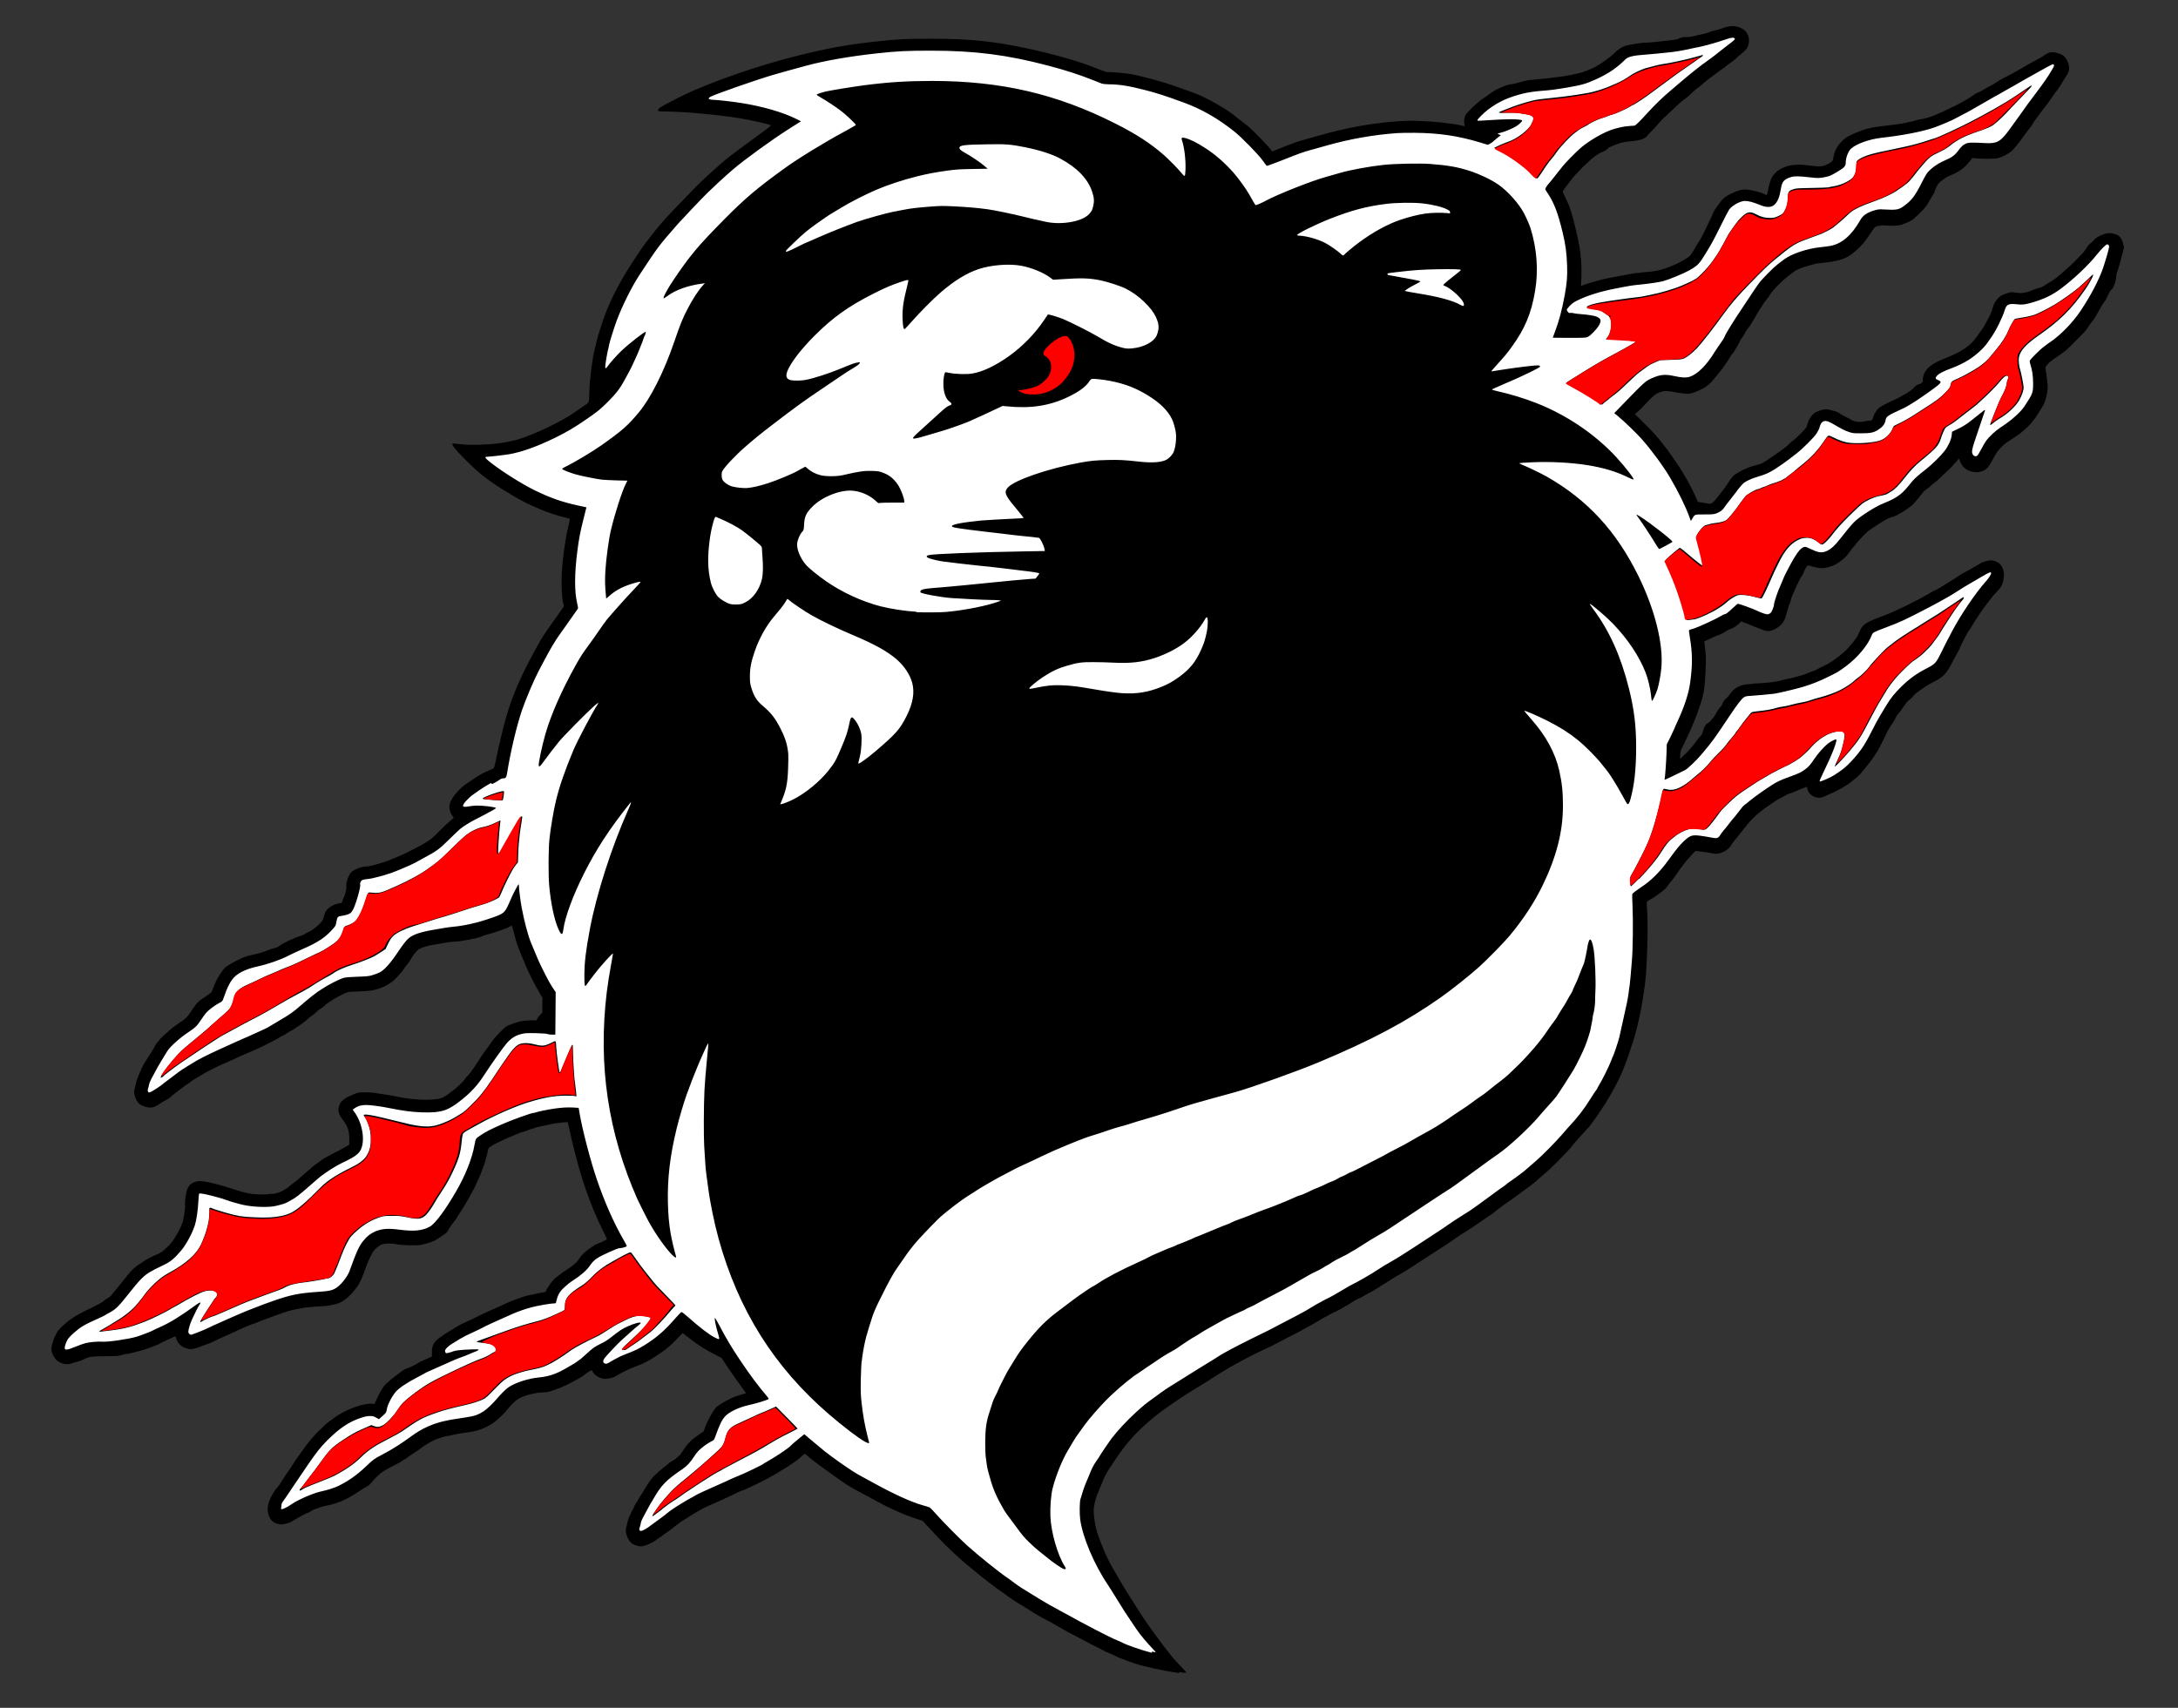
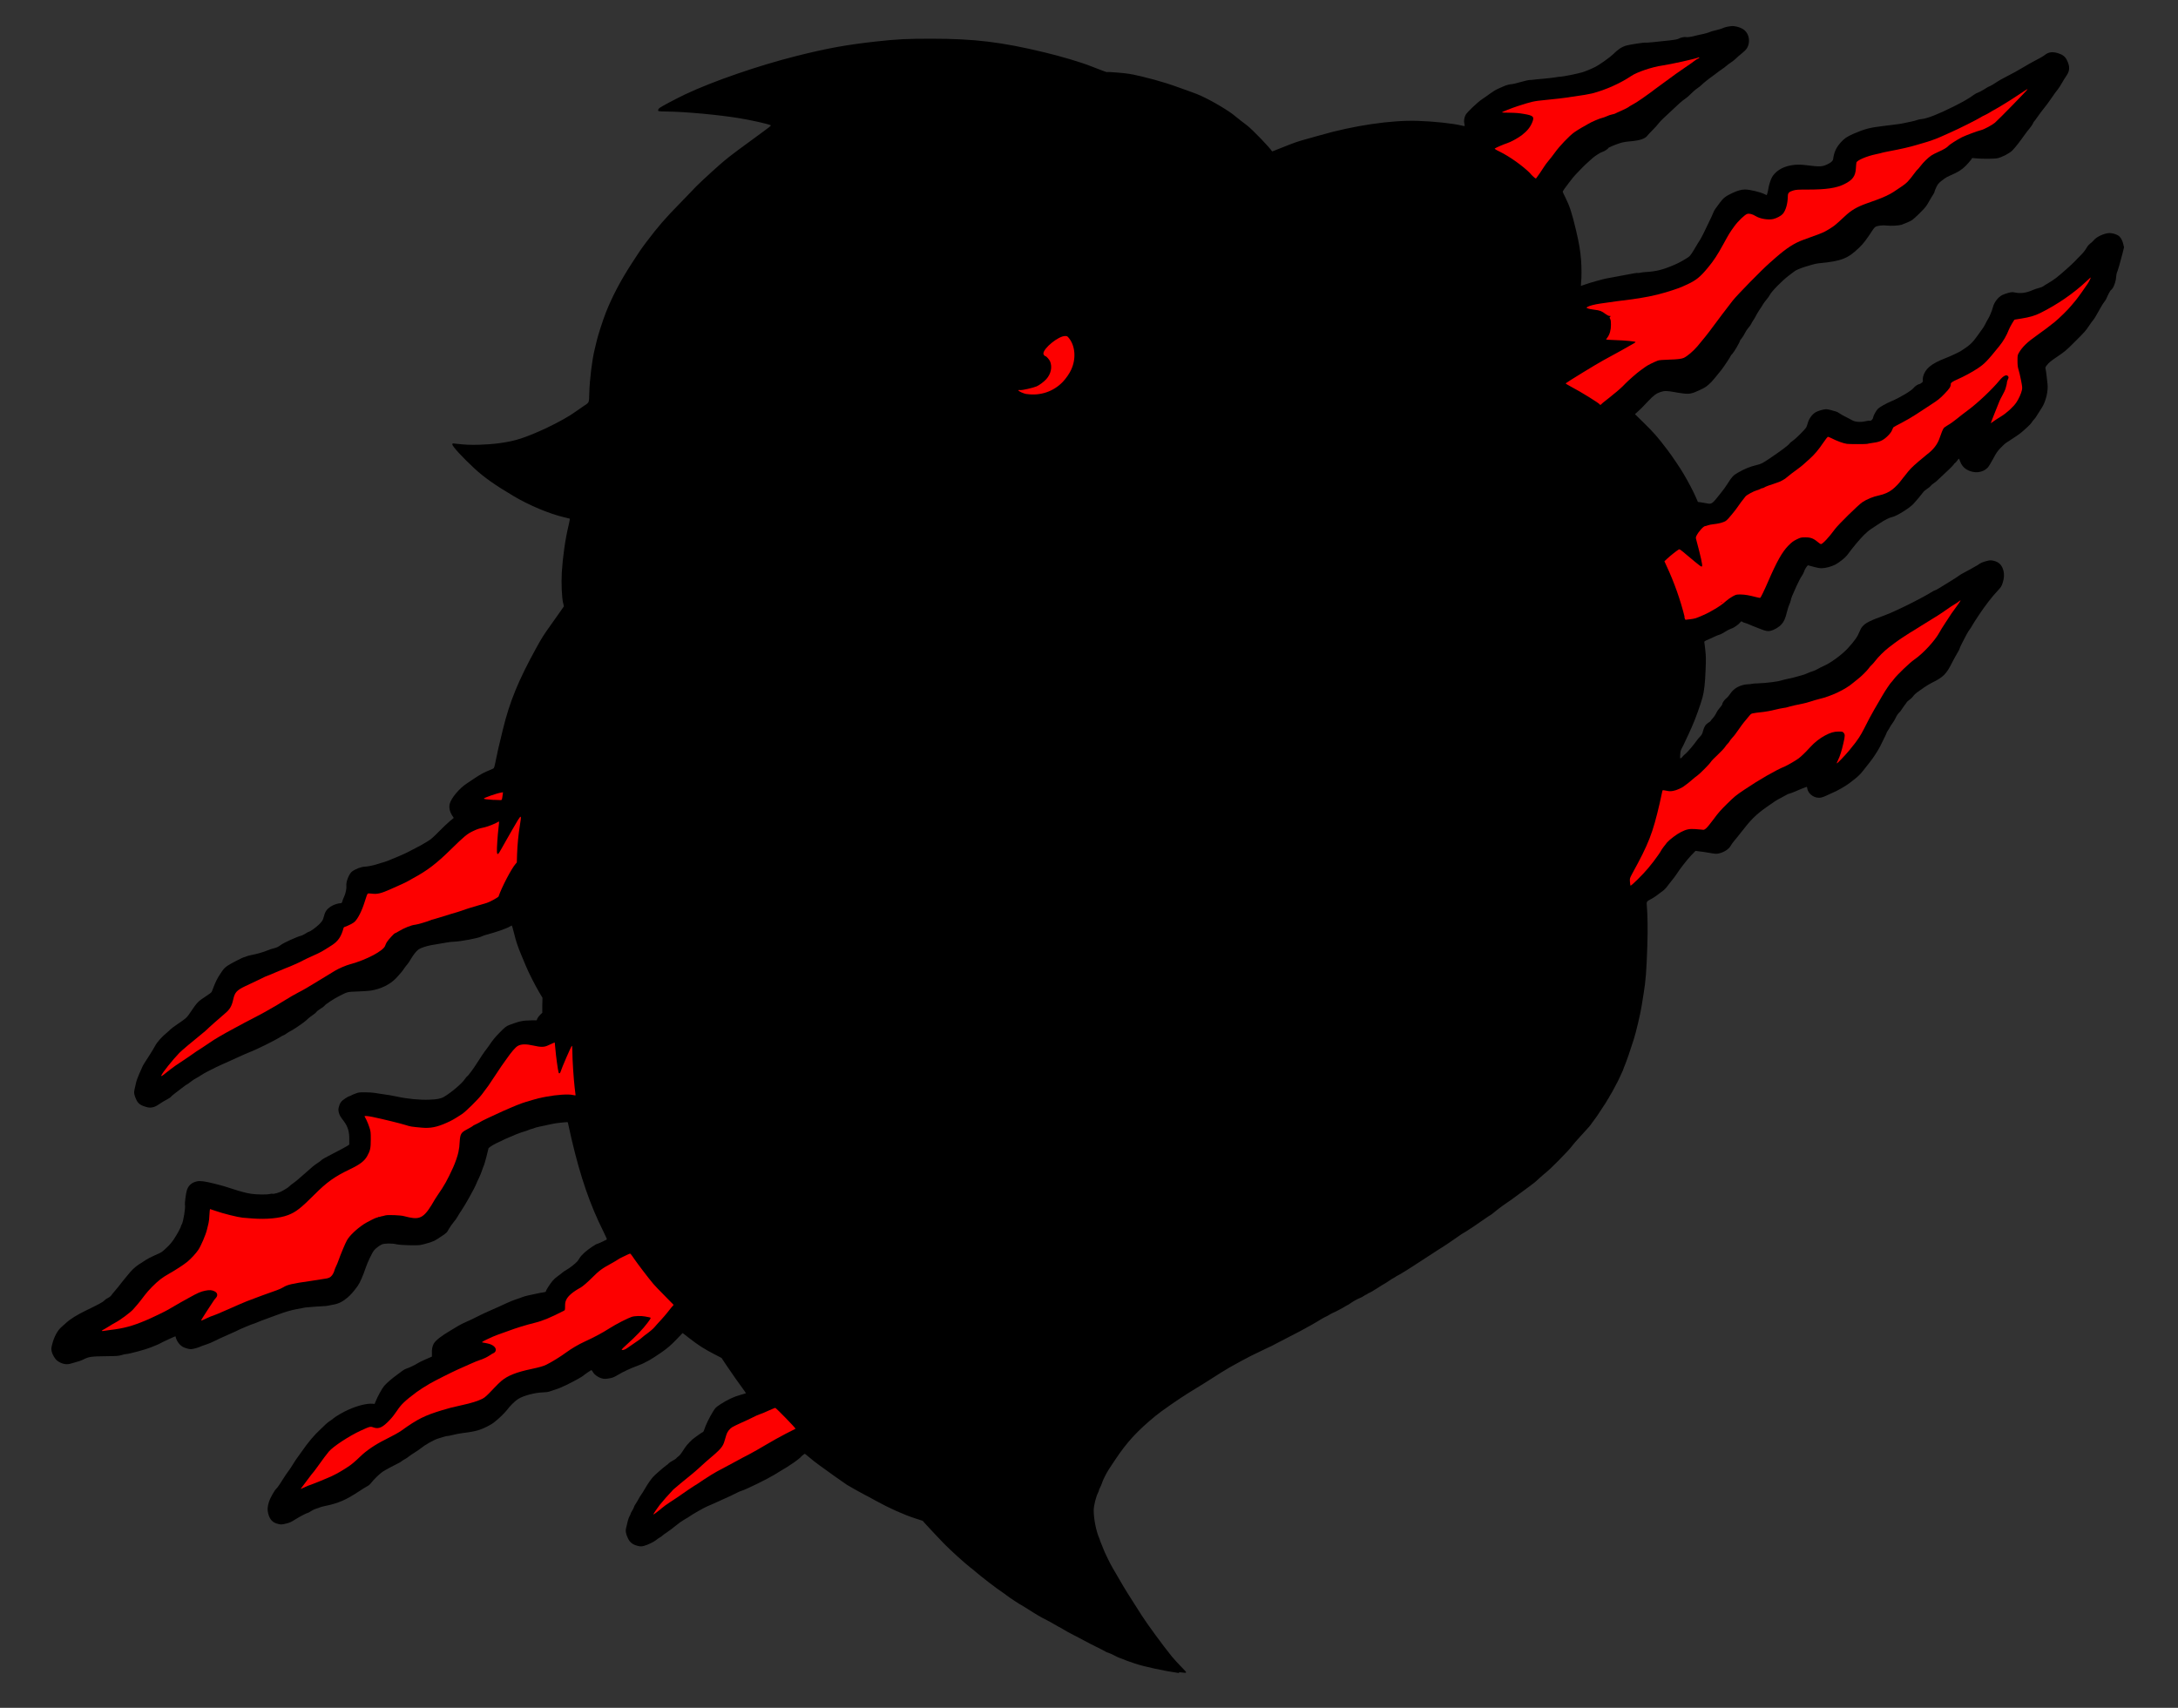
<svg xmlns="http://www.w3.org/2000/svg" id="Layer_1" width="255" height="200" viewBox="0 0 255 200">
  <rect x="0" y="0" width="255" height="200" fill="#333333" stroke="none" />
  <defs>
    <style>.cls-1{fill:#fd0000;}.cls-2{fill:#fff;}</style>
  </defs>
  <path id="black_base" d="m138.04,195.93c-1.67-.23-4.11-.76-5.15-1.11-.68-.23-1.26-.44-1.45-.53-.09-.04-.23-.09-.3-.11-.08-.02-.3-.12-.49-.22-.43-.22-.8-.39-.99-.44-.08-.02-.2-.08-.27-.13-.08-.05-.29-.16-.47-.25-.69-.33-1.62-.81-2.6-1.34-.26-.14-.69-.37-.96-.5-.27-.14-.6-.32-.74-.41-.13-.09-.45-.27-.71-.4-.26-.14-.54-.3-.63-.36-.09-.06-.41-.24-.71-.39-.79-.4-1.15-.61-2.48-1.46-.28-.18-.52-.32-.53-.32-.06,0-1.49-.95-1.67-1.1-.1-.09-.32-.25-.49-.36-.63-.4-2.64-1.95-3.31-2.54-.08-.08-.29-.25-.47-.38-.73-.57-2.31-2.01-3.04-2.75-.43-.43-1.89-1.99-2.25-2.39l-.3-.34-.86-.28c-1.37-.44-3.04-1.19-4.69-2.1-.5-.28-1.09-.6-1.3-.7-.44-.23-1.7-.93-2.03-1.14-.29-.18-2.69-1.89-3.21-2.28-.23-.17-.53-.41-.69-.52-.15-.12-.43-.35-.63-.52-.2-.17-.37-.31-.39-.31-.06,0-.43.31-.54.45-.06.07-.39.32-.74.57-.63.43-.84.57-1.61,1.02-.22.13-.55.33-.72.44-.69.43-3.23,1.68-3.73,1.83-.17.05-.45.17-.64.27-.19.1-.51.26-.71.35-.2.09-.84.38-1.41.64-.57.26-1.15.52-1.29.57-.32.12-1.88,1.01-2.09,1.18-.09.07-.36.24-.6.37-.24.13-.7.45-1.02.72-.32.27-.78.61-1.02.77-.25.16-.48.33-.53.38-.04.05-.19.16-.33.24-.14.08-.33.21-.43.3-.26.22-.99.57-1.41.68-.31.08-.41.08-.68.02-.62-.14-.98-.4-1.21-.9-.26-.54-.31-.88-.2-1.27.05-.18.13-.5.17-.71.05-.21.14-.49.22-.61.07-.13.13-.26.13-.3s.09-.21.19-.37c.1-.16.19-.34.19-.39,0-.05.09-.22.2-.38.11-.16.26-.42.34-.57.08-.15.22-.39.32-.52.1-.14.28-.43.41-.66.35-.6.73-1.15.99-1.43.31-.33,1.33-1.2,1.54-1.34.1-.06.22-.16.27-.23.05-.06.27-.21.48-.32.21-.11.39-.23.39-.25s.1-.12.22-.21c.22-.16.33-.3.79-1.02.23-.36.87-1.03,1.15-1.2.09-.06.32-.22.5-.36.19-.14.39-.27.45-.29.07-.02.14-.14.2-.35.13-.43.58-1.36.97-2,.32-.52.35-.55.91-.92.78-.51,1.58-.89,2.32-1.09.33-.09.62-.18.64-.19.02-.02-.03-.11-.1-.21-.51-.68-1.65-2.3-2.14-3.04l-.59-.89-.75-.39c-1.25-.64-1.97-1.1-3.06-1.95-.18-.14-.43-.33-.54-.42l-.21-.16-.72.75c-.63.66-1.07,1.04-1.78,1.53-.47.33-1.31.87-1.41.91-.06.02-.28.14-.48.25-.2.12-.64.3-.96.42-.73.26-1.6.67-2.22,1.04-.52.31-.66.36-1.21.44-.29.04-.44.04-.68-.03-.42-.11-.85-.41-1.03-.72-.08-.14-.16-.25-.19-.25-.05,0-.81.52-.96.66-.15.14-1.18.7-2,1.1-.63.3-.96.43-1.48.59-.11.03-.3.1-.44.15-.15.06-.46.1-.79.11-.96.03-2.27.38-2.9.77-.36.22-.93.78-1.33,1.31-.27.36-1.06,1.11-1.56,1.48-.35.26-1.09.64-1.63.82-.42.15-1.09.28-1.95.38-.33.04-.86.14-1.17.22-.31.08-.61.14-.66.13-.08-.01-.47.1-1.15.32-.46.15-1.53.76-1.9,1.08-.12.1-.45.33-.72.5-.28.17-.61.4-.74.5-.13.11-.33.25-.46.31-.12.06-.3.18-.39.25-.09.08-.3.2-.46.27-.37.17-1.43.74-1.76.96-.32.21-1.05.92-1.32,1.28-.13.18-.31.33-.47.41-.14.07-.55.32-.89.55-1.62,1.07-2.5,1.45-4.08,1.77-.24.05-.5.12-.58.16-.08.04-.26.1-.41.14-.15.04-.42.16-.6.28-.18.12-.35.22-.39.22-.12,0-.94.43-1.5.78-.47.3-.65.38-1.08.48-.47.11-.54.12-.85.05-.68-.14-1.03-.5-1.22-1.23-.11-.45-.09-.78.09-1.38.11-.38.65-1.34.84-1.51.16-.14.53-.68.93-1.34.13-.21.33-.51.45-.66s.38-.53.57-.85c.19-.32.47-.73.62-.93s.3-.4.34-.47c.84-1.22,1.55-2.06,2.36-2.8.17-.15.4-.38.52-.5.12-.12.33-.29.47-.38.14-.08.32-.22.41-.3.24-.22,1.23-.8,1.81-1.05,1.08-.48,2.14-.74,2.81-.69l.24.02.11-.27c.24-.6.75-1.53,1.01-1.84.28-.33,1-.95,1.59-1.36.18-.13.43-.32.56-.42.13-.1.34-.21.47-.25.26-.07,1.08-.46,1.33-.64.09-.07.5-.26.9-.44l.74-.32v-.39c-.03-.43.05-.83.21-1.12.21-.38.88-.91,1.99-1.56.3-.18.7-.41.88-.53.18-.11.61-.33.96-.48.35-.15.92-.42,1.26-.6.34-.18,1.09-.53,1.67-.78.57-.25,1.36-.6,1.75-.79.39-.18.9-.39,1.14-.46.23-.07.54-.18.68-.24.14-.06.44-.15.67-.2.23-.05.69-.15,1.02-.22.33-.07.72-.15.86-.16.2-.03.26-.06.26-.13,0-.12.47-.85.79-1.23.12-.15.38-.38.58-.52.2-.14.45-.33.56-.43.11-.1.33-.24.47-.32.3-.15,1.06-.74,1.27-.99.08-.09.2-.28.28-.41.08-.14.34-.43.58-.64.41-.37,1.34-1,1.47-1,.07,0,1.08-.47,1.13-.53.02-.02-.17-.45-.42-.95-1.55-3.1-2.67-6.35-3.7-10.74-.24-1.04-.44-1.92-.44-1.96s-.03-.08-.07-.08c-.25,0-1.34.12-1.66.19-1.49.31-2.04.43-2.16.49-.08.04-.23.09-.33.11-.11.02-.26.08-.35.12-.09.05-.38.14-.65.22-.82.23-3.34,1.36-3.82,1.72l-.25.19-.23.93c-.13.51-.27,1-.31,1.08-.04.08-.15.37-.24.64-.09.27-.25.66-.36.88-.11.21-.25.52-.31.68-.19.5-1.37,2.6-1.77,3.16-.1.14-.27.41-.38.61-.11.2-.34.53-.52.73-.17.2-.41.56-.54.78-.21.4-.24.43-.85.84-.35.24-.73.47-.85.53-.32.15-1.24.43-1.64.49-.49.08-2.38.02-2.8-.09-.48-.12-1.39-.11-1.69.02-.31.14-.74.47-.93.71-.23.29-.77,1.43-.96,2.01-.31.93-.7,1.82-.96,2.17-.51.69-.78,1-1.17,1.33-.53.46-1.02.71-1.6.82-.26.05-.58.11-.71.14-.14.03-.36.05-.49.05-.14,0-.58.03-.99.06-.41.04-.84.07-.96.08-.12,0-.35.04-.52.08-.17.03-.5.1-.74.14-.61.12-1.26.3-2.06.6-.38.14-.93.34-1.23.45-.5.17-1.07.4-1.55.6-.1.04-.21.08-.24.08-.07,0-1.73.7-1.82.77-.03.02-.55.26-1.15.52-.6.26-1.3.59-1.55.72-.25.13-.69.32-.99.41-.29.09-.62.21-.73.27-.11.05-.38.14-.61.19-.4.09-.43.09-.81,0-.22-.05-.51-.17-.65-.27-.29-.19-.58-.59-.68-.93-.04-.13-.07-.23-.07-.24-.01-.02-1.65.73-1.79.83-.07.04-.26.14-.43.2-.17.07-.47.19-.69.28-.58.24-2.56.77-2.86.77-.08,0-.33.05-.54.12-.34.1-.55.12-1.7.13-1.88.02-2.13.06-2.78.39-.26.13-.55.23-1.54.5-.49.13-1.02,0-1.5-.35-.27-.2-.58-.72-.66-1.1-.06-.3-.06-.38.06-.84.22-.88.63-1.63,1.1-2.03.13-.11.37-.32.53-.47.45-.43,1.27-.94,2.34-1.46,1.51-.73,1.96-.97,2.14-1.17.09-.1.28-.23.42-.29.14-.06.29-.18.35-.26.05-.08.29-.37.52-.64.23-.27.52-.62.63-.78.24-.31.61-.76,1.13-1.38.35-.4.83-.8,1.33-1.08.15-.09.36-.23.47-.31.11-.08.54-.31.96-.5.98-.44.88-.38,1.46-.92.33-.3.62-.64.86-1,.38-.57.82-1.38.83-1.52,0-.05.05-.16.11-.25.17-.29.45-2,.36-2.27-.04-.13.11-1.33.22-1.68.17-.57.56-.92,1.17-1.06.39-.09.94-.02,2.12.28.91.23,1.19.31,2.06.6.84.28,1.71.51,2.17.57.69.1,1.85.11,2.18.03.14-.04.3-.05.35-.03.12.05.87-.17,1.11-.32.11-.07.31-.19.46-.27.14-.08.32-.21.38-.28s.28-.24.46-.37.47-.35.63-.5c.4-.35,1.26-1.1,1.66-1.45.18-.15.47-.36.63-.46.17-.1.35-.24.4-.31.06-.07.67-.41,1.36-.76.69-.35,1.4-.73,1.57-.84l.31-.2v-.57c.02-.93-.16-1.53-.63-2.16-.43-.56-.52-.73-.6-1.05-.05-.24-.06-.37,0-.59.11-.48.29-.73.75-1.03.23-.15.45-.27.49-.27s.13-.04.2-.08c.07-.05.31-.15.53-.23.37-.14.47-.15,1.15-.14.41,0,.9.03,1.1.07.2.04.52.09.71.11.82.11,1.43.22,1.89.32,1.17.26,2.66.41,3.8.36.89-.03,1.34-.12,1.71-.34.83-.48,2.12-1.58,2.44-2.08.1-.16.23-.3.27-.32.1-.04.76-.93,1.12-1.51.33-.53.91-1.4,1.08-1.6.07-.09.21-.28.31-.42.48-.71.71-1,1.27-1.57.64-.66.79-.77,1.18-.92,1.19-.44,1.5-.51,2.56-.53h.61s.07-.2.07-.2c.04-.1.19-.3.33-.44l.26-.25v-.88s.02-.88.02-.88l-.25-.41c-.56-.93-1.4-2.57-1.73-3.4-.09-.23-.31-.74-.48-1.15-.43-1.02-.64-1.64-.88-2.64-.12-.47-.23-.86-.25-.86-.02,0-.13.06-.25.13-.32.21-1.66.68-2.69.94-.19.05-.47.15-.61.22-.39.2-2.41.58-3.23.61-.23,0-.62.05-.88.1-.26.05-.7.12-.99.17-.29.05-.66.11-.82.14-.5.09-1.22.33-1.43.48-.27.19-.62.63-.91,1.13-.13.24-.33.52-.43.64-.1.11-.26.31-.34.44-.2.31-.46.63-.95,1.15-.73.77-1.82,1.3-3.01,1.48-.23.03-.9.08-1.51.1-1.22.04-1.15.03-2.13.52-.67.34-1.64.98-1.75,1.15-.05.07-.25.23-.45.34-.2.12-.43.29-.5.39-.07.1-.27.26-.44.37-.17.11-.4.29-.51.39-.11.11-.35.32-.55.47-.36.28-1.47,1.01-1.54,1.01-.02,0-.2.11-.41.25-.2.14-.39.25-.42.25s-.18.08-.34.18c-.65.42-2.95,1.55-3.6,1.78-.17.06-.78.33-1.37.6-.59.27-1.41.65-1.84.83-.96.43-2.31,1.13-2.52,1.3-.09.07-.33.22-.53.32-.2.1-.48.29-.63.41-.14.12-.34.26-.43.31-.16.08-.34.22-1.46,1.08-.2.15-.4.33-.45.39-.05.07-.24.19-.41.28-.35.18-.66.37-1.09.66-.39.27-.83.37-1.19.29-.8-.19-1.12-.4-1.35-.89-.26-.54-.31-.84-.21-1.22.05-.18.12-.52.17-.75.05-.25.22-.71.39-1.09.17-.36.33-.73.36-.81.05-.14.19-.36.91-1.48.19-.29.45-.73.58-.97.23-.44.83-1.1,1.41-1.57.14-.11.31-.27.38-.35.07-.08.44-.35.82-.61,1.06-.72,1.1-.76,1.58-1.48.7-1.05.88-1.23,1.68-1.74.39-.25.72-.5.75-.56.02-.06.08-.21.13-.33.32-.85.52-1.25.89-1.8.36-.55.47-.68.81-.92.37-.26,1.87-1.03,2.01-1.03.04,0,.14-.04.22-.08.09-.04.37-.12.64-.17.6-.11,1.48-.37,1.88-.55.17-.07.45-.17.63-.21.37-.08.62-.2.9-.42.29-.23,1.94-.98,2.33-1.06.09-.02.33-.13.52-.25.19-.12.37-.22.4-.22.15,0,.92-.56,1.26-.91.37-.39.39-.43.51-.87.14-.57.34-.86.78-1.16.32-.22.88-.41,1.19-.41.12,0,.15-.04.2-.23.03-.13.12-.36.2-.52.18-.36.31-1.02.27-1.28-.07-.43.31-1.41.65-1.67.42-.32,1.11-.57,1.54-.58.25,0,1.12-.18,1.34-.27.08-.03.3-.1.49-.15.2-.05.55-.16.79-.25.68-.26,2.23-.93,2.44-1.06.11-.06.5-.27.88-.46.38-.19.78-.41.9-.49.12-.08.38-.24.58-.35.25-.14.59-.44,1.18-1.04.45-.46,1.04-1.02,1.3-1.24l.48-.4-.1-.15c-.35-.49-.48-1.02-.38-1.47.16-.69,1.16-1.88,2.08-2.46.14-.09.58-.38.96-.64.45-.3.92-.57,1.31-.73.33-.14.66-.28.74-.32.12-.06.15-.15.33-1.05.19-.95.27-1.3.8-3.48.8-3.3,1.81-5.77,3.93-9.62.66-1.2.86-1.51,1.76-2.77.34-.47.8-1.13,1.04-1.47l.43-.62-.09-.37c-.16-.66-.23-2.33-.16-3.58.11-1.81.41-3.95.8-5.54.12-.51.16-.76.12-.78-.03-.01-.33-.08-.66-.16-1.71-.4-4.11-1.41-5.89-2.47-2.18-1.29-3.48-2.21-4.57-3.22-1.42-1.31-2.61-2.61-2.61-2.83,0-.14,0-.14.32-.1,1.25.14,1.73.16,2.86.13,1.66-.05,3.15-.25,4.38-.59,1.9-.53,5.36-2.19,6.86-3.28.2-.14.58-.41.85-.59.8-.54.72-.37.76-1.6.05-1.62.32-3.82.62-5.07.07-.3.19-.81.27-1.12.17-.7.7-2.32,1.03-3.18.74-1.87,1.68-3.68,3-5.73.92-1.43,1.15-1.77,1.78-2.6,1.36-1.8,2.17-2.74,3.92-4.52.5-.51,1.13-1.17,1.4-1.45.27-.29.58-.62.71-.73.12-.12.4-.38.61-.58.47-.44,1.64-1.51,1.87-1.7.09-.07.35-.3.58-.5.46-.41,2.55-1.97,4.37-3.28.85-.61,1.15-.85,1.09-.89-.27-.15-2.31-.61-3.73-.84-2.4-.39-6.31-.75-8.32-.77-.56,0-1.05-.03-1.08-.05-.12-.07-.06-.24.12-.38.23-.18,1.94-1.08,2.94-1.56,3.19-1.52,8.59-3.39,13.05-4.51,3.61-.91,5.88-1.32,9.32-1.7,2.53-.28,3.59-.33,6.53-.33,4.99,0,8.18.38,13.26,1.61,1.92.46,4.27,1.16,5.37,1.6,1.04.41,1.84.71,1.88.7.14-.05,2.11.11,2.66.21,1.78.33,3.97.93,5.74,1.58.42.16,1.08.39,1.45.52.38.13.92.34,1.21.48,1.39.64,3.33,1.8,4.01,2.4.13.11.43.35.65.52.23.17.55.42.71.54.63.49,2.62,2.55,2.93,3.04,0,0,.5-.18,1.1-.43,1.48-.59,1.85-.72,2.71-.96.41-.11,1.2-.33,1.75-.49,3.96-1.15,8.37-1.8,11.48-1.7,1.89.06,4.12.3,5.15.55.18.04.34.07.35.06s0-.15-.04-.3c-.07-.3-.01-.69.15-1.01.15-.29,1.4-1.48,1.88-1.8.26-.17.7-.48.98-.69.31-.23.7-.47.99-.59.26-.11.56-.24.66-.29.27-.12.71-.23.91-.23.09,0,.56-.11,1.04-.25.48-.14.94-.24,1.04-.24.09,0,.29,0,.44-.03s.71-.07,1.23-.12c.53-.05,1.14-.12,1.37-.16.23-.04.47-.08.55-.07.27,0,1.96-.34,2.55-.51.38-.11,1.16-.44,1.59-.66.46-.24,1.7-1.12,2.02-1.44.59-.59,1.02-.88,1.57-1.04.36-.11,2.13-.38,2.23-.34.07.03,1.12-.07,2.92-.27.52-.06.84-.12.96-.19.24-.14.68-.23.87-.19.17.04.71-.04,1.18-.18.16-.04.42-.1.58-.13.31-.05.95-.23,1.12-.32.06-.03.35-.11.65-.18.3-.07.63-.17.74-.22.23-.11.57-.2,1-.25.4-.05.97.09,1.37.32.56.33.84,1.02.71,1.7-.1.49-.27.73-.8,1.16-.26.21-.58.48-.7.61-.12.12-.38.33-.58.46-.2.13-.44.31-.55.41-.11.1-.35.28-.55.41-.2.13-.47.33-.6.44-.14.11-.33.26-.44.33-.36.24-1.12.85-1.31,1.05-.11.11-.31.27-.44.35-.14.08-.36.27-.5.4-.6.58-.72.69-1.04.91-.34.24-.76.61-1.55,1.37-.25.24-.66.62-.91.85-.25.23-.52.52-.62.66-.09.14-.39.46-.65.72-.26.26-.53.55-.6.64-.28.39-.86.59-1.95.69-.58.05-.96.11-1.29.22-.59.19-1.37.52-1.37.58,0,.08-.45.38-.67.44-.23.06-.83.44-1.15.72-.11.1-.37.33-.57.51-.21.18-.47.44-.6.57-.12.13-.4.41-.61.63-.21.22-.46.49-.55.61-.09.12-.29.38-.45.58-.39.49-.73.98-.73,1.05,0,.03.12.31.28.61.54,1.08.78,1.81,1.29,3.95.33,1.4.5,2.38.58,3.45.06.84.07,2.04,0,2.62-.02.22-.03.4-.02.4s.26-.08.55-.19c.57-.2,2.07-.62,2.47-.69.14-.02.46-.08.71-.13.57-.11,1.72-.33,2.4-.45.28-.05.53-.08.55-.06.03.02.14,0,.25-.02.11-.03.38-.07.6-.08,1.26-.07,2.04-.26,3.39-.84.59-.25,1.34-.67,1.74-.97.16-.12.41-.5.88-1.31.1-.18.22-.36.25-.41.1-.12.46-.76.64-1.16.09-.2.35-.73.57-1.18.22-.45.45-.94.5-1.09.05-.15.18-.37.27-.49.09-.12.32-.43.51-.69.38-.53.69-.77,1.5-1.14.58-.27,1.03-.39,1.43-.39.56,0,1.78.29,2.28.54.12.06.24.12.25.12.04,0,.14-.34.2-.72.07-.47.29-1.15.45-1.41.66-1.08,2.15-1.61,3.89-1.39,1.81.23,2.02.21,2.77-.19q.45-.25.48-.5c.11-.82.34-1.34.89-1.96.39-.45.75-.69,1.5-1.02,1.27-.55,1.89-.72,3.43-.9.36-.04.87-.11,1.12-.14.26-.03.6-.08.77-.1.17-.02.49-.08.71-.13.23-.05.58-.13.79-.17.21-.04.49-.12.63-.17.14-.05.37-.1.52-.11.6-.04,1.98-.58,3.73-1.46,1.27-.64,1.75-.92,2.4-1.39.15-.11.36-.22.47-.25.11-.03.43-.2.72-.38.28-.18.54-.33.57-.33.07,0,.75-.4,1.01-.59.1-.07.43-.26.74-.42.83-.42,1.81-.96,2.4-1.32.29-.18.72-.42.96-.55.92-.48,1.18-.63,1.43-.82.45-.35.9-.4,1.55-.2.54.17.82.39,1.03.81.37.74.35,1.25-.07,1.85-.13.18-.37.57-.54.87-.17.3-.38.62-.46.71-.19.23-.34.44-.86,1.19-.24.35-.56.78-.72.97-.16.18-.47.61-.71.94-.23.33-.44.62-.47.64-.03.02-.1.13-.15.26-.06.13-.24.39-.41.59-.17.2-.44.55-.6.78-.5.72-1.1,1.48-1.41,1.79-.33.32-1.17.76-1.7.89-.33.08-1.81.1-2.55.02l-.44-.04-.16.24c-.09.13-.36.43-.6.68-.47.47-.94.76-1.82,1.13-.24.1-.52.25-.63.34-.11.08-.3.23-.44.33-.14.1-.31.28-.39.4-.14.22-.38.77-.38.88,0,.03-.09.19-.19.35-.11.16-.28.45-.39.65-.11.2-.28.48-.39.64-.25.36-1.4,1.48-1.7,1.66-.23.14-.86.41-1.19.52-.3.1-1.29.15-1.71.09-.44-.06-1.09.01-1.33.15-.08.05-.2.18-.28.3-.76,1.17-1.13,1.66-1.6,2.11-1.36,1.32-2.1,1.61-4.76,1.86-.2.02-.54.09-.77.16-.23.07-.56.17-.74.22-.43.12-1.12.4-1.27.51-.06.05-.4.3-.74.56-.8.61-2.01,1.84-2.24,2.3-.06.11-.22.34-.36.5-.14.16-.32.41-.4.54-.08.14-.28.46-.46.72-.17.26-.35.56-.4.68-.05.11-.17.32-.27.46-.1.14-.22.34-.26.44s-.18.3-.31.44c-.13.14-.33.44-.43.65-.1.22-.28.49-.38.61-.1.12-.19.24-.19.27,0,.14-.68,1.31-.88,1.52-.12.12-.22.25-.22.28,0,.06-.76,1.21-1.03,1.56-.35.45-1.09,1.35-1.22,1.48-.51.5-.7.64-1.33.93-.96.45-1.24.51-1.99.41-.33-.04-.74-.1-.91-.14-.97-.18-1.27-.18-1.72-.03-.51.17-.81.4-1.45,1.07-.82.87-.85.9-1.23,1.24l-.32.29.96.94c1.33,1.31,1.65,1.68,2.86,3.27.48.63,1.53,2.18,1.85,2.74.61,1.04,1.11,1.99,1.42,2.69l.28.64.26.03c.14.02.46.07.71.12.68.13.64.16,1.78-1.28.24-.3.56-.74.71-.99.54-.85.67-.99,1.21-1.3.77-.45,1.41-.71,2.23-.91.51-.12.62-.18,1.48-.75,1.35-.91,2.2-1.55,2.34-1.75.05-.08.24-.24.42-.36.31-.21,1.33-1.22,1.53-1.52.05-.08.12-.27.16-.42.14-.58.51-1.11.96-1.38.27-.16.93-.35,1.22-.35.17,0,.58.09,1.16.27.11.03.3.13.43.23.13.09.44.27.71.4.26.13.6.3.74.39.35.21,1,.25,1.56.12.21-.05.43-.08.49-.06.16.05.38-.15.42-.4.04-.23.34-.77.55-.99.2-.21.9-.6,1.59-.9,1.06-.45,2.38-1.25,2.6-1.56.12-.17.53-.44.66-.44.04,0,.16-.06.26-.14.16-.12.18-.17.15-.29-.02-.08,0-.27.03-.42.23-.94.96-1.55,2.63-2.19.55-.21,1.53-.67,1.82-.85.96-.61,1.33-.94,1.88-1.72.27-.38.58-.81.68-.95.1-.14.24-.39.32-.55.07-.16.2-.4.28-.52.16-.24.46-.95.56-1.35.15-.59.59-1.18,1.08-1.44.14-.08.47-.19.72-.26.4-.11.49-.11.77-.05.68.14,1.32.06,2.09-.28.2-.09.53-.2.74-.25.21-.05.43-.14.49-.19.06-.05.34-.23.62-.39.28-.16.7-.44.93-.62.62-.49,1.81-1.55,2.16-1.92.17-.18.44-.47.62-.64.36-.35.6-.66.82-1.04.08-.14.26-.33.39-.43.13-.09.31-.25.39-.36.3-.4,1.29-.85,1.86-.84.3,0,.75.13.99.28.27.17.49.53.6,1l.09.39-.17.69c-.2.82-.58,2.14-.67,2.3-.03.06-.07.27-.08.46-.02.43-.21,1.06-.42,1.35-.09.12-.18.22-.21.22-.04,0-.36.6-.52.99-.05.11-.15.28-.24.38-.09.1-.29.42-.45.71-.16.29-.39.69-.51.9-.12.21-.27.45-.34.52-.07.08-.3.38-.5.69-.41.61-.48.68-1.66,1.86-.97.98-1.16,1.13-1.98,1.69-.83.56-1.03.72-1.28,1.04-.19.24-.2.28-.15.47.03.11.08.45.11.75.03.3.08.73.11.95.11.83-.2,2.12-.68,2.84-.16.24-.39.61-.52.82-.12.21-.29.45-.37.52-.08.08-.21.24-.29.37-.08.13-.33.39-.56.59-.23.2-.49.44-.59.53-.1.09-.49.38-.88.63-.38.25-.8.53-.93.61-.13.08-.42.35-.66.6-.37.38-.5.56-.87,1.26-.24.45-.52.91-.62,1.02-.6.67-1.65.77-2.53.24-.33-.2-.6-.54-.75-.98-.05-.15-.11-.27-.13-.27s-.11.11-.21.25c-.1.14-.2.25-.23.25s-.1.08-.16.18c-.09.15-.68.72-2.01,1.95-.09.08-.27.22-.39.3-.13.08-.27.21-.31.28-.05.07-.23.21-.4.32-.18.11-.4.3-.49.43-.25.34-.81,1.01-1.13,1.35-.49.51-1.95,1.41-2.45,1.52-.36.07-.9.35-1.5.75-.33.22-.76.51-.97.64-.21.13-.58.44-.83.69-.57.58-1.2,1.32-2.02,2.42-.2.27-.96.87-1.37,1.08-.45.23-1.14.42-1.6.42-.21,0-.57-.06-.92-.16-.32-.09-.61-.17-.65-.18-.09-.02-.42.49-.5.78-.03.11-.15.33-.26.49-.12.16-.39.69-.61,1.17-.54,1.19-.59,1.32-.67,1.67-.04.17-.11.39-.17.49-.06.11-.18.5-.28.88-.19.78-.34,1.11-.66,1.46-.28.31-.85.64-1.24.73-.34.08-.58.03-1.19-.21-.21-.09-.56-.22-.77-.3-.21-.08-.48-.19-.6-.25-.12-.06-.32-.13-.44-.16-.12-.03-.27-.09-.33-.14-.11-.07-.12-.07-.23.07-.19.25-.76.65-1.07.74-.16.05-.47.21-.7.36s-.51.3-.63.33c-.12.03-.39.14-.6.24-.21.1-.58.27-.81.37-.37.15-.42.2-.4.29.02.06.07.5.12.96.08.73.08,1.06.03,2.28-.06,1.58-.16,2.48-.37,3.26-.18.68-.89,2.66-1.15,3.2-.07.16-.14.31-.14.33s-.12.29-.27.6-.35.74-.45.96c-.1.23-.26.57-.37.76-.16.3-.2.41-.22.81-.03.47-.03.47.09.41.06-.03.16-.12.2-.19.05-.07.2-.22.34-.33.23-.18,1-1.09,1.33-1.57.07-.11.24-.31.37-.44.2-.21.26-.32.34-.65.13-.5.31-.78.63-.97.14-.08.25-.17.25-.19s.09-.14.19-.25c.21-.22.39-.49.53-.79.05-.11.21-.34.37-.52.16-.18.28-.36.28-.41,0-.15.26-.53.49-.71.13-.1.34-.35.47-.55.4-.63,1.22-1.05,2.07-1.08.2,0,.39-.03.43-.05.03-.02.39-.05.79-.06.82-.02,2.25-.2,2.64-.33.14-.05.54-.15.9-.22.35-.07.79-.18.97-.24.18-.06.44-.13.58-.16.14-.03.41-.13.6-.22.2-.09.49-.2.66-.25.17-.05.44-.17.6-.27.17-.1.46-.25.65-.33.8-.33,2.19-1.35,2.86-2.09.81-.89,1.14-1.37,1.37-1.96.17-.46.44-.77.86-1.02.36-.21.96-.47,1.49-.65.14-.05.38-.14.55-.21s.5-.2.74-.3c.42-.17,2.25-1.04,2.66-1.27.11-.06.5-.26.88-.46s.88-.48,1.12-.63c.24-.15.48-.28.52-.28s.26-.11.47-.24c.48-.3.83-.51,1.54-.95.31-.19.65-.41.76-.5.11-.09.46-.3.78-.46.32-.16.73-.39.91-.5.18-.11.35-.21.37-.21s.13-.06.22-.13c.28-.21.58-.34,1.03-.45.37-.09.46-.09.76-.03.65.14,1.01.5,1.19,1.19.1.39.07.9-.09,1.38-.14.44-.22.55-.58.93-.6.62-1.54,1.84-2.15,2.77-.22.33-.46.7-.54.82-.08.12-.23.36-.33.54-.09.18-.23.38-.29.45-.06.07-.21.31-.33.53-.12.22-.35.67-.52,1-.17.33-.31.63-.31.68s-.13.31-.3.58c-.16.27-.41.73-.56,1.02-.68,1.38-1.05,1.75-2.38,2.4-.26.13-.68.38-.93.56-.26.18-.61.43-.78.55-.17.12-.39.33-.47.45-.09.13-.28.32-.43.42-.15.1-.32.26-.37.35-.05.09-.16.24-.24.33-.08.1-.21.29-.3.43-.08.14-.19.29-.24.33-.15.11-.39.46-.51.74-.06.14-.21.39-.32.54-.11.15-.25.36-.31.47-.05.11-.17.3-.25.42-.09.13-.16.25-.16.28,0,.05-.16.39-.75,1.57-.11.21-.26.48-.34.6-.08.12-.23.35-.32.5-.09.15-.38.55-.65.89-.27.34-.61.77-.76.96-.27.34-.61.67-1.04.99-.12.09-.34.26-.49.38-.44.34-1.38.88-1.98,1.13-.3.13-.66.29-.79.36s-.37.16-.52.19c-.71.17-1.52-.35-1.64-1.04-.02-.12-.05-.21-.07-.21-.05,0-.92.35-1.44.58-.23.1-.5.2-.6.22-.11.02-.25.08-.33.14-.08.05-.37.21-.66.36-.48.24-.71.39-1.67,1.07-1.28.91-1.84,1.47-3.05,3.04-.23.29-.54.69-.7.87-.16.18-.36.46-.45.62-.23.41-.78.76-1.38.9-.31.07-.4.06-1.44-.12-.15-.03-.5-.08-.79-.11l-.51-.07-.5.52c-.47.49-1.32,1.58-1.71,2.19-.15.24-.27.39-.85,1.12-.12.15-.29.37-.37.48-.08.11-.34.35-.59.52-.24.17-.52.38-.62.46-.1.08-.35.24-.56.35-.54.28-.55.3-.5.82.09.98.12,2.73.06,4.55-.1,3.12-.19,4.2-.45,5.79-.09.56-.2,1.22-.24,1.48-.13.82-.64,2.97-.89,3.76-.4,1.26-.86,2.61-1.03,3-.1.24-.19.46-.19.49s-.07.21-.16.39c-.09.18-.21.46-.28.61s-.15.32-.18.38c-.03.06-.14.26-.23.44-.48.91-.57,1.08-.68,1.23-.06.09-.11.18-.11.2s-.05.1-.1.18c-.06.08-.16.24-.22.36-.07.12-.19.32-.28.44-.09.12-.32.48-.52.79-.2.32-.42.64-.48.71-.07.08-.23.3-.36.49-.13.2-.32.44-.41.55-.1.11-.32.35-.5.55-.18.2-.52.58-.77.85-.25.27-.52.58-.6.69-.4.52-.7.84-1.73,1.89-.61.62-1.24,1.22-1.39,1.33-.15.11-.48.4-.74.63-.26.23-.54.49-.63.57-.09.08-.34.27-.55.42-.36.26-.65.47-1.75,1.29-.26.2-.64.47-.85.6-.2.14-.54.38-.75.53-.21.16-.45.34-.54.41-.09.07-.27.21-.39.32-.12.11-.3.23-.38.28-.09.04-.4.25-.71.47-.72.51-1.83,1.26-2.06,1.39-.42.24-.81.49-1.13.73-.32.24-1.82,1.25-2.07,1.38-.12.07-1.23.79-2.28,1.48-1.08.72-2.53,1.62-2.6,1.62-.02,0-.14.07-.27.16-.13.09-.25.16-.27.16s-.25.15-.52.33c-.27.18-.5.33-.52.33s-.37.22-.79.49c-.42.27-.82.51-.89.53-.07.02-.19.09-.27.14-.08.06-.16.1-.18.1s-.14.07-.27.16c-.13.09-.34.2-.48.25-.3.12-.76.38-1.1.62-.14.1-.27.18-.29.18s-.11.05-.19.1c-.23.16-1.23.7-1.54.82-.08.03-.26.13-.41.22-.15.09-.38.22-.51.27-.13.06-.41.22-.62.35-.21.14-.4.25-.41.25s-.13.07-.26.15c-.13.08-.33.2-.45.26-.12.06-.37.19-.55.3-.18.11-.83.45-1.45.77-.62.31-1.44.74-1.82.94-.38.21-.71.38-.72.38s-.49.22-1.06.5c-.57.27-1.15.56-1.3.63-.37.18-1.73.91-2.5,1.35-.51.29-1.46.88-2.21,1.37-.52.34-.95.6-2.64,1.64-1.04.64-3.21,2.14-3.89,2.71-2.11,1.74-3.32,3.05-4.67,5.08-.77,1.15-.82,1.23-.98,1.51-.22.38-.57,1.12-.57,1.21,0,.05-.21.51-.3.69-.04.08-.08.18-.08.22,0,.04-.04.15-.09.24-.26.5-.52,1.55-.52,2.1,0,.98.29,2.44.64,3.23.04.1.08.19.08.22s.11.32.25.65c.14.33.28.69.32.79.09.23.7,1.46.91,1.81.36.6,1.09,1.87,1.26,2.16.1.18.33.55.5.82.43.67,1.25,1.97,1.66,2.61.58.92,2.53,3.59,3.51,4.79.27.33.77.88,1.11,1.22.34.34.61.64.59.67-.04.06-.19.06-.85-.03h0Z" />
-   <path id="white" class="cls-2" d="m134.86,193.56c-1.02-.28-1.31-.37-2.17-.67-.51-.18-1.07-.4-1.23-.49-.17-.09-.48-.24-.7-.32-.83-.33-3.54-1.74-6.18-3.2-.66-.37-1.43-.79-1.7-.93-.42-.23-1.6-.94-3.23-1.96-.24-.15-.64-.43-.88-.61-.24-.19-.62-.47-.85-.62-.95-.64-3.4-2.61-4.71-3.79-.83-.75-2.87-2.81-3.63-3.68-.33-.38-.66-.71-.72-.75-.06-.03-.45-.16-.86-.27-1.35-.38-3.41-1.32-5.95-2.73-.54-.3-1.08-.59-1.19-.65-.5-.25-1.47-.87-2.61-1.68-.65-.46-.92-.66-1.69-1.25-.12-.09-.7-.58-1.3-1.08l-1.09-.92-.45.36c-.67.55-1.1.92-1.12.96-.08.17-1.63,1.23-2.64,1.8-.29.16-.56.32-.6.36-.2.16-2.5,1.26-3.04,1.45-.15.05-.55.23-.88.38-.33.16-.92.43-1.32.6-1.63.72-2.47,1.11-2.6,1.2-.08.05-.3.18-.49.28-.2.1-.58.32-.85.48-.27.17-.64.39-.82.5-.38.23-1.03.68-1.24.87-.08.07-.26.21-.39.31-.14.1-.53.38-.87.64-.87.66-1.15.85-1.47,1.01-.32.16-.4.17-.5.05-.06-.07-.06-.14.02-.37.05-.16.11-.38.12-.5.02-.12.11-.36.2-.52.09-.17.33-.61.53-.99.2-.38.39-.72.42-.77.04-.05.16-.24.27-.44.97-1.7,1.5-2.25,3.47-3.59.49-.33.94-.81,1.32-1.42.16-.26.41-.58.55-.72.37-.37,1.08-.89,1.47-1.08.33-.15.34-.17.46-.5.53-1.47.79-2.02,1.19-2.46.45-.49,1.59-1.04,2.67-1.28,1.04-.23,2.26-.61,2.41-.74.03-.03-.08-.19-.25-.39-.88-1.01-1.97-2.48-3.05-4.09-1.07-1.6-1.6-2.49-2.5-4.19-.23-.44-.45-.81-.48-.81-.1,0,.1,1,.4,1.97.18.6.15.61-.49.28-.63-.33-1.8-1.23-3.11-2.4-.38-.34-.67-.56-.72-.55-.05,0-.35.31-.67.68-1.36,1.55-2.24,2.32-3.71,3.23-.7.43-1.03.59-2.27,1.07-.32.12-.72.31-.89.41-.18.1-.34.19-.36.19s-.19.1-.38.22c-.42.27-.57.31-.75.2-.19-.12-.17-.33.03-.61.25-.33,1.67-1.83,2-2.11.16-.14.54-.48.86-.77.31-.29.64-.58.74-.66.44-.35.63-.51.63-.56,0-.16-.77.04-1.55.4-.64.29-.97.51-1.89,1.24-.43.34-.75.55-1.2.76-.69.33-1,.54-1.66,1.16-.26.24-.58.52-.71.63-.27.21-.91.65-.95.65-.01,0-.29.16-.62.36-1.19.72-2.14,1.06-3.34,1.17-1.25.12-2.77.61-3.59,1.17-.28.19-.87.78-1.31,1.3-.5.59-1.16,1.22-1.57,1.49-.66.43-1.08.57-2.17.73-2.36.34-3.24.56-4.37,1.06-.71.32-1.27.65-1.95,1.15-1.17.86-2.29,1.57-3.43,2.16-.87.45-1.02.56-1.84,1.34-1.05,1.01-2.1,1.75-3.32,2.34-.37.18-1.28.47-1.83.58-.93.18-2.73.95-3.54,1.5-.74.51-1.33.75-1.27.52.01-.04.03-.2.04-.34.01-.2.06-.32.21-.52.2-.26.57-.81,1.13-1.66.3-.46.52-.78,1.75-2.58,1.01-1.47,1.5-2.09,2.26-2.85,1.43-1.43,2.52-2.17,3.88-2.63.56-.19.76-.23,1.1-.24.37,0,.45.02.75.18l.34.19.39-.35c.45-.4.47-.43.53-.8.08-.54.59-1.53,1.06-2.07.41-.47,1.34-1.08,2.63-1.75.41-.21.76-.4.79-.43.03-.02.4-.2.82-.38.42-.19.87-.38.99-.44,1.3-.59,1.95-.87,2.44-1.04.32-.11.77-.29,1.01-.4.24-.1.56-.24.71-.29s.28-.14.3-.18c.02-.06-.13-.07-.94-.04-1.13.04-1.79.12-2.06.23-.11.05-.34.12-.51.16-.29.07-.32.07-.37-.03-.11-.2-.06-.34.21-.6.15-.14.39-.33.53-.41.15-.08.39-.23.54-.33.26-.17.48-.3,1.1-.63.15-.08.62-.3,1.04-.49.42-.19.86-.4.98-.48.19-.12,1.91-.91,3.51-1.61.59-.26,1.58-.6,2.22-.76.79-.2,2.16-.43,2.53-.44.24,0,.26-.01.29-.15.15-.71.38-1.18.81-1.59.4-.39.83-.74,1.2-.97.86-.55,1.58-1.17,1.92-1.68.49-.72.84-.97,2.27-1.61.75-.34,1.1-.47,1.26-.47.22,0,.72-.14.81-.22.03-.02-.13-.34-.34-.7-1.14-1.95-2.27-4.51-3.17-7.16-.73-2.14-1.66-5.69-2-7.65l-.12-.7-.62-.04c-.68-.04-1.33,0-2.19.12-.76.11-1.85.33-2.14.43-.13.05-.28.08-.33.08-.25,0-2.56.83-3.62,1.3-1.54.68-1.93.88-2.58,1.32-.59.4-.57.36-.71,1.11-.28,1.59-1.05,3.54-2.14,5.43-1.27,2.2-2.46,3.8-3.08,4.15-.87.49-1.86.59-3.61.36-1.29-.17-2.01-.11-2.77.2-.55.23-.99.57-1.4,1.08-.53.65-.81,1.28-1.65,3.6-.22.6-.96,1.55-1.48,1.9-.52.35-.86.42-2.38.52-2.01.13-3.14.37-4.96,1.01-.44.16-.99.35-1.23.44-.24.09-.66.25-.93.36-.27.11-.69.27-.93.36-.46.16-4.56,1.98-4.79,2.12-.13.08-1.59.66-1.79.71-.17.04-.37-.15-.37-.34,0-.26.22-.98.43-1.44.26-.58.72-1.49.84-1.66.26-.38.16-.43-.28-.11-1.89,1.38-3.13,2.14-4.3,2.66-.39.17-.77.35-.83.39-.19.12-1.42.59-1.96.75-.95.28-3.37.63-4,.57-.47-.04-1.52.05-1.97.18-.24.07-.66.21-.93.33-.27.11-.66.26-.87.33-.62.19-.71.09-.5-.56.18-.53.35-.76.98-1.32.77-.68,1.22-.95,2.79-1.65.45-.2.86-.4.9-.44.05-.04.23-.15.41-.24.73-.37,1.11-.73,2.15-2.05,1.48-1.88,1.95-2.35,2.76-2.8.2-.11.41-.22.47-.26.06-.03.45-.22.86-.42.94-.44,1.35-.76,2.2-1.76.57-.67,1.3-2,1.61-2.96.19-.58.37-1.8.42-2.88.02-.41.06-.78.08-.82.04-.06.13-.06.56.02.68.13,2.07.5,2.51.67.53.2,1.6.51,2.19.63,1.14.24,2.89.29,3.68.11.78-.18,1.18-.31,1.38-.43.1-.06.34-.2.54-.3.46-.25.89-.58,2.11-1.65.55-.48,1.1-.97,1.24-1.07.62-.49,1.87-1.29,2.46-1.56.19-.09.45-.22.58-.28.12-.07.41-.22.64-.34.52-.28.9-.63,1.06-1,.52-1.13.14-3.2-.82-4.45-.08-.1-.14-.2-.14-.21s.15-.11.33-.23c.36-.22.72-.31,1.3-.31.4,0,1.72.17,2.48.33,1.23.24,1.44.28,2.25.39,1.12.15,2.44.19,3.24.12,1.1-.11,1.7-.36,2.71-1.11.8-.6,1.32-1.06,1.87-1.66.55-.61.68-.78,1.36-1.81.84-1.28,2.21-3.19,2.53-3.54.55-.6,1.06-.9,1.79-1.06.37-.08.61-.09,1.63-.07.77.02,1.23.06,1.31.1.07.04.3.07.52.07h.4s.02-2.49.02-2.49l.02-2.49-.33-.49c-.37-.57-.62-1.02-1.23-2.25-.39-.79-.59-1.24-1.33-3.04-.35-.85-.8-2.55-1.09-4.11-.14-.74-.32-2.18-.32-2.5,0-.13-.02-.24-.04-.24-.05,0-.68,1.18-.83,1.56-.06.15-.2.47-.31.71-.5,1.09-.59,1.17-2,1.66-1.63.57-3.14.92-4.54,1.05-.32.03-.77.09-.99.13-.23.04-.72.13-1.1.19-1.68.28-2.56.57-3.1,1.02-.27.23-.65.71-1.14,1.44-.95,1.44-1.69,2.28-2.27,2.57-.19.09-.55.23-.82.31-.43.13-.62.15-1.77.19-.88.03-1.39.07-1.59.13-.54.15-1.87.83-2.65,1.36-.12.08-.32.21-.44.29-.12.08-.42.31-.66.5-.24.19-.54.43-.65.53-.12.09-.43.36-.69.59-.84.74-1.2.99-2.66,1.85-.57.34-1.1.65-1.18.7-.08.05-.24.13-.36.18-.12.06-.68.31-1.25.57-.56.26-1.04.47-1.06.47s-.41.17-.86.38c-.45.21-1.47.67-2.25,1.02-1.17.53-2.6,1.26-2.85,1.45-.03.02-.38.24-.77.47-.39.24-.86.54-1.03.68-.66.51-1.23.93-1.46,1.1-.14.1-.31.23-.38.3-.2.18-1.03.73-1.33.88-.14.07-.29.12-.32.1-.11-.07-.15-.27-.07-.46.04-.11.09-.3.1-.43.02-.13.14-.43.26-.66.12-.23.36-.68.53-.99.26-.5.97-1.69,1.36-2.3.36-.56,1.45-1.54,2.49-2.23.76-.5,1.02-.75,1.41-1.36.2-.3.47-.68.6-.84.3-.36,1-.9,1.55-1.19.39-.21.41-.23.51-.52.47-1.39.89-2.19,1.38-2.62.56-.5,1.44-.89,2.57-1.14,1.31-.29,2.71-.78,3.66-1.27.35-.18,1.1-.53,1.67-.78,1.87-.82,2.68-1.37,3.6-2.42.27-.31.29-.36.36-.78.09-.57.16-.64.69-.7.22-.03.54-.11.71-.18.25-.11.34-.19.5-.46.32-.51.96-2.69.88-3.01-.05-.2.07-.45.27-.54.1-.04.35-.09.56-.11.21-.02.46-.06.55-.08.09-.03.31-.08.49-.12.42-.09,1.07-.27,1.73-.5.62-.21,2.43-.98,2.85-1.22.17-.09.59-.32.93-.51,1.61-.86,1.87-1.06,3.08-2.25.55-.54,1.11-1.08,1.25-1.19.44-.35,1.09-.76,1.75-1.09.6-.3,1.44-.75,2.16-1.15.18-.1.3-.2.27-.22-.14-.12-1.57-.29-2.29-.27-.24,0-.63.05-.86.09-.45.09-.7.06-.7-.07,0-.22.6-.89,1.17-1.3.9-.66,2-1.36,2.15-1.36.01,0,.03.04.04.08.01.06.11.03.4-.14.21-.12.47-.28.57-.36.12-.09.26-.13.39-.13.28,0,.36-.11.44-.6.41-2.57,1.12-5.55,1.76-7.43.43-1.24,1.39-3.51,1.94-4.55.62-1.18.76-1.43,1.22-2.28.5-.9.97-1.64,1.66-2.58.37-.51,1.61-2.28,1.72-2.45.02-.04-.02-.32-.1-.64-.32-1.36-.31-3.47.02-6.04.2-1.55.34-2.27.75-3.9l.32-1.27-.92-.2c-1.96-.43-3.18-.86-5-1.73-1.5-.72-3.79-2.15-5.21-3.25-.76-.59-.86-.75-.46-.75.33,0,2.03-.2,2.61-.3,1.51-.28,3.14-.87,5.34-1.93,1.26-.61,2.47-1.33,3.79-2.26,1.23-.86,1.44-1.03,2.28-1.86.96-.94,1.48-1.61,1.95-2.47.09-.17.31-.57.49-.9.18-.33.38-.71.44-.85.06-.14.24-.51.39-.84.15-.32.37-.82.48-1.1.11-.28.24-.61.29-.73s.14-.35.19-.52c.05-.17.11-.33.14-.36.07-.09.18-.47.14-.5-.08-.08-1.93,1.36-2.82,2.2-.51.48-1.46,1.54-1.67,1.88-.15.23-.25.23-.25,0,0-.23.24-1.69.35-2.07.04-.17.1-.41.12-.55.05-.29.58-1.98.87-2.77.67-1.78,1.75-3.95,2.68-5.37,2.23-3.38,2.2-3.35,4.55-6.03.49-.55,2.7-2.88,3.42-3.59.63-.62,2.2-2.07,2.97-2.72,1.33-1.14,4.54-3.47,6.54-4.74l1.42-.9-.47-.24c-1.63-.82-4.02-1.51-6.56-1.91-1.12-.17-2.77-.36-3.19-.36-.35,0-.61-.08-.58-.18.01-.04.08-.11.16-.16.3-.22,5.32-1.98,7.4-2.59.71-.21,2.37-.67,3.89-1.08,2.1-.57,5.09-1.09,8.11-1.42,2.52-.28,3.59-.33,6.47-.33,5.1,0,8.89.48,13.7,1.75,2.09.55,3.63,1.05,5.26,1.7.47.19.93.37,1.04.41.12.04.43.07.8.08,1.19,0,2.34.18,4.13.64,1.46.37,2.34.65,4.64,1.49,2.12.78,3.96,1.83,5.94,3.4.83.66,2.69,2.56,3.26,3.32.27.36.5.68.53.7s.82-.27,1.79-.65c2.14-.85,2.43-.95,3.36-1.21.41-.11,1.2-.33,1.76-.49,2.7-.78,5.64-1.3,8.41-1.49.36-.02,1.26-.04,2-.03,2.85.02,5.1.36,7.63,1.12l.92.28.23-.1c.13-.06.38-.24.56-.41.18-.17.42-.37.54-.45l.21-.14-.2-.11-.2-.11.38-.09c.5-.12,1.49-.54,1.84-.77.35-.23.71-.58.68-.65-.07-.21-1.83-.21-4.74,0-.4.03-.51.02-.51-.03,0-.14.75-.88,1.29-1.29,1.21-.9,2.3-1.4,4.03-1.84.56-.14,1.44-.27,2.22-.33.97-.07,1.63-.15,3.02-.39,1.65-.28,2.2-.44,3.38-.98,1.4-.64,2.41-1.33,3.37-2.29.34-.34.91-.48,2.51-.59.46-.03,1.5-.13,2.89-.28.46-.05,1.21-.17,1.66-.27.45-.1,1.14-.25,1.53-.32.66-.13,2.14-.54,2.91-.81.73-.25,1.05-.33,1.2-.27.22.08.18.18-.17.45-.34.26-1.63,1.26-2.2,1.72-.19.15-.53.4-.75.55-.65.44-2.21,1.69-3.17,2.52-.49.42-1.04.89-1.22,1.04-.71.59-1.74,1.59-2.5,2.42-1.03,1.13-1.47,1.56-1.61,1.58-.06.01-.36.03-.66.05-.56.03-1.47.23-2.15.48-1.02.38-2.56,1.29-3.44,2.04-.55.47-1.93,1.87-2.19,2.23-.12.17-.35.45-.5.63-.15.18-.39.48-.52.66-.13.18-.36.45-.49.6-.25.27-.49.64-.49.75,0,.03.13.26.3.5.75,1.13,1.21,2.36,1.75,4.64.34,1.42.45,2.29.51,3.87.04,1.18-.03,2.03-.28,3.39-.32,1.74-.67,3.05-1.13,4.26-.15.39-.27.72-.27.73s.87.02,1.93.02c1.79,0,1.95,0,2.17-.11.31-.14,1.03-.88,1.29-1.32.34-.59.28-.83-.31-1.07-.24-.1-1.09-.23-1.84-.28-.32-.02-.66-.07-.77-.1-.11-.04-.28-.05-.39-.04-.17.02-.22,0-.32-.13-.06-.08-.12-.19-.12-.24s.15-.25.34-.45c.26-.27.46-.42.84-.61,1.14-.57,2.67-1.06,4.41-1.4,1.83-.36,2.06-.4,3.12-.5.99-.1,2.13-.27,2.58-.39.66-.18,2.39-.89,2.99-1.23,1.07-.6,1.22-.76,2.01-2.06.74-1.21.87-1.46,1.76-3.25.44-.88.87-1.71.96-1.84.36-.49,1.29-1,1.83-1.01.45,0,.96.13,1.83.49.75.31,1.33.28,1.69-.09.35-.36.57-.93.71-1.83.13-.84.36-1.11,1.19-1.37.39-.12.96-.11,2.18.03.89.11,1.19.11,1.78-.02.6-.13.67-.16,1.4-.59.86-.51,1.04-.7,1.04-1.1,0-.57.28-1.32.61-1.63.6-.57,2.13-1.12,3.53-1.28,2.55-.29,4.74-.71,6.19-1.2.59-.2,2.33-.94,2.47-1.05.03-.02.36-.2.74-.39.38-.19.86-.45,1.07-.57.21-.13.7-.41,1.1-.63.39-.22.91-.52,1.15-.66.24-.15.69-.4.99-.56.3-.16,1.02-.57,1.59-.9,1.28-.74,2.22-1.27,3-1.7.32-.18.84-.46,1.15-.64.31-.17.6-.31.66-.32.15,0,.18.16.07.35-.05.09-.19.33-.31.53-.28.49-.97,1.49-1.75,2.51-.79,1.04-1.21,1.63-1.71,2.34-.45.64-1,1.4-1.48,2.05-.99,1.33-1.39,1.53-2.82,1.45-1.49-.08-1.88-.07-2.19.07-.34.16-.51.31-.89.82-.43.57-.73.79-1.75,1.23-.61.27-1.21.68-1.67,1.14-.25.25-.39.48-.81,1.3-.84,1.66-1.2,2.13-2.14,2.82-.57.42-.89.48-2.23.4-.67-.04-.74-.03-1.2.1-.89.26-1.36.59-1.69,1.18-1,1.76-2.18,2.77-3.53,2.99-.27.05-.75.11-1.07.14-1.59.16-3.44.78-4.33,1.46-.2.15-.52.39-.71.54-.5.38-1.78,1.67-2.17,2.19-.18.24-.49.69-.69.99-.41.62-.36.55-.99,1.49-1.39,2.07-2.23,3.43-2.35,3.77-.05.15-.27.51-.48.79-.21.29-.52.75-.69,1.02-.96,1.58-2.03,2.64-2.94,2.93-.44.13-.92.11-1.83-.09-.99-.22-1.61-.17-2.46.2-.92.4-.81.3-4.06,3.65l-.48.5.43.35c.7.57,2.24,2.06,2.81,2.71,1.13,1.28,2.54,3.2,3.3,4.5.91,1.54,1.85,3.45,2.24,4.56.1.28.19.51.19.51s.09-.13.18-.29c.28-.5.24-.48,1.41-.48.89,0,1.07-.01,1.36-.11.44-.15.77-.39.98-.73.1-.15.43-.59.73-.96.3-.38.6-.76.66-.85.18-.28.73-.93.89-1.05.28-.21.91-.5,1.41-.65,1.15-.35,1.44-.47,2.23-.96.49-.31,1.26-.85,1.67-1.17.16-.12.54-.42.85-.66.73-.56,2.03-1.86,2.36-2.36.16-.25.29-.51.35-.74.1-.41.29-.64.56-.69.26-.05.51.04,1.11.39.88.52,1.27.72,1.75.88.44.15.52.16,1.4.16,1.11,0,1.52-.08,2.04-.42.55-.36.78-.66.86-1.15.07-.4.26-.53,2.13-1.38.33-.15,1.56-.91,2.01-1.24.23-.17.49-.35.58-.4.09-.06.42-.29.73-.52,1.11-.81,1.18-.92.72-1.11-.32-.13-.38-.24-.23-.43.23-.32.78-.61,1.9-1.02.57-.21,1.38-.61,1.87-.92.85-.54,1.77-1.37,2.19-1.98.12-.18.32-.46.44-.63.55-.75,1.35-2.37,1.61-3.23.2-.67.45-.79,1.43-.68.64.07.9.04,1.72-.19,1.44-.42,2.37-.86,3.42-1.64,1.46-1.08,3.29-2.81,4.2-3.98.47-.59,1.08-1.21,1.22-1.21.16,0,.25.14.22.34-.04.3-.41,1.57-.66,2.32-.53,1.54-1.49,3.37-2.73,5.21-.89,1.32-2.3,2.76-3.45,3.54-.2.13-.37.25-.38.27-.02.02-.19.15-.39.29-.44.31-1.63,1.5-1.67,1.66-.02.07.02.28.08.47.21.66.3,1.29.31,2.15,0,1.13-.03,1.22-1,2.7-.47.71-1.55,1.68-2.84,2.51-.57.37-1.31,1.06-1.65,1.53-.13.18-.4.65-.6,1.03-.24.46-.41.72-.49.76-.29.13-.57-.12-.57-.52,0-.22.16-.82.42-1.55.11-.3.39-1.13.62-1.84.24-.71.45-1.33.47-1.38.05-.13-.03-.12-.22.04-.23.19-1.12.89-1.47,1.17-.48.38-.96.67-1.57.96-.32.15-.58.28-.59.28,0,0-.03.18-.04.39-.05.52-.37,1.24-.82,1.84-.44.58-1.48,1.61-2.2,2.17-.3.23-.56.44-.58.46-.02.02-.19.17-.39.33-.2.16-.48.44-.63.62-.77.95-.98,1.18-1.38,1.51-.46.38-1.07.71-1.99,1.07-.93.36-2.81,1.56-3.46,2.22-.28.28-1.12,1.29-1.53,1.83-.67.88-1.21,1.37-1.74,1.57-.56.21-.91.15-1.81-.28-.19-.09-.42-.19-.51-.22-.47-.14-.98.43-1.89,2.13-.54,1-.65,1.22-.84,1.71-.06.16-.18.43-.25.59-.35.75-.79,2.06-.79,2.32,0,.2-.24.8-.37.94-.08.08-.21.16-.3.18-.2.04-.74-.13-1.37-.44-.4-.2-2.03-.79-2.18-.79-.05,0-.14.08-.98.85-.25.23-.44.36-.52.36-.07,0-.28.09-.45.2-.73.44-2.79,1.38-3.37,1.54-.2.05-.38.11-.4.13-.02.02,0,.35.07.72.34,2.03.35,3.3.05,5.49-.16,1.18-.66,2.72-1.4,4.33-.17.36-.38.83-.46,1.04-.09.21-.32.69-.51,1.09l-.36.71-.03,1c-.03.99-.17,2.88-.22,3.07-.04.13-.02.12,1.16-.45.54-.26,1.1-.53,1.23-.6.28-.13,1.42-1.22,1.98-1.9,1.27-1.52,1.42-1.73,3.17-4.35,1.02-1.53,1.46-2.09,1.75-2.28.17-.11.31-.14.73-.16.62-.04,2.23-.18,2.77-.25.48-.06,2.33-.5,3.32-.78,1.07-.32,1.92-.65,3.04-1.2,1.16-.57,1.17-.58,2.06-1.23,1.37-1.01,2.62-2.51,3.04-3.65.11-.31.21-.36,1.62-.89,1.84-.7,2.15-.84,5.13-2.39.65-.34,1.63-.88,1.96-1.07.05-.03.26-.15.47-.27.21-.12.65-.39.98-.61.33-.22.87-.55,1.21-.74.33-.19,1.02-.59,1.52-.89.9-.53,1.08-.6,1.08-.38,0,.14-.29.58-.61.94-1.18,1.31-2.94,3.91-3.94,5.81-.82,1.56-.8,1.52-1.25,2.45-.67,1.35-.73,1.41-1.86,1.99-1.07.55-1.94,1.18-2.86,2.09-.79.77-1.26,1.37-1.76,2.2-.17.28-.48.8-.7,1.16-.22.36-.68,1.2-1.01,1.87-.82,1.63-1.34,2.39-2.36,3.48-.65.7-1.05,1.02-2.03,1.65-.42.27-1.59.78-1.68.73-.05-.03.04-.27.39-.98,1.04-2.13,1.71-3.84,1.53-3.95-.07-.04-.68.27-.96.49-.44.35-1.18,1.17-1.59,1.79-.49.73-.69.96-1.17,1.3-.43.31-.7.43-1.83.84-.87.31-1.32.52-1.85.85-.95.6-2.11,1.43-2.71,1.92-.22.18-.48.4-.6.48-.2.15-.29.26-.86,1.01-.13.18-.33.42-.44.54-.11.12-.37.44-.57.71-.21.27-.47.61-.6.74-.12.14-.29.37-.38.51-.24.41-.41.46-1.1.31-.3-.06-.86-.15-1.23-.2-1-.13-1.23-.05-2.05.74-.43.42-.76.82-1.74,2.17q-1.47,2.02-3.12,3.09c-.47.31-1.01.72-1.06.81-.03.05-.02.7.02,1.46.08,1.67.04,5.21-.08,6.42-.04.45-.11,1.2-.14,1.67-.04.47-.09.97-.11,1.12-.03.15-.09.57-.13.93-.05.36-.13.87-.19,1.12-.06.26-.26,1.16-.44,2-.18.84-.38,1.76-.45,2.03-.12.51-.68,2.2-.77,2.31-.03.03-.09.19-.15.36-.21.6-1.1,2.42-1.51,3.06-.08.12-.14.24-.14.27s-.09.17-.21.32c-.11.15-.37.54-.56.85-.88,1.4-1.42,2.1-2.74,3.53-.17.18-.47.53-.68.78-.53.64-2.33,2.46-2.92,2.96-.27.23-.66.57-.86.75-.56.5-.77.67-1.23,1-.24.17-.49.35-.56.41-.08.06-.3.22-.5.35-.2.14-.38.27-.4.3-.02.03-.16.14-.32.25-.42.28-.74.51-1.16.83-.94.7-1.42,1.05-1.79,1.31-.22.15-.49.35-.62.44-.12.09-.43.3-.69.46-.26.16-.59.37-.74.47-.15.1-.45.29-.66.42-.21.13-.62.41-.92.62-.29.21-.8.56-1.12.76-.55.35-1.43.93-2.95,1.93-1.04.68-1.96,1.26-2.39,1.49-.44.24-1.36.8-1.59.96-.22.16-1.31.83-1.7,1.04-.2.11-.49.27-.66.37s-.45.25-.63.33c-.18.08-.81.44-1.4.8-.59.36-1.24.72-1.45.82-.21.09-.53.26-.71.36-.18.11-.38.21-.44.24-.06.02-.47.26-.91.53-.44.27-.85.51-.91.53-.05.02-.19.09-.3.16-.11.07-.76.41-1.45.77-.69.35-1.49.77-1.78.93-.29.16-.54.29-.56.29s-.91.44-1.99.98c-2.02,1-3.52,1.81-3.96,2.12-.14.1-.52.34-.86.54-.33.2-.92.56-1.32.81-.39.25-.91.57-1.15.72-.24.15-.75.47-1.12.7-.38.24-.92.58-1.22.76-.29.18-.74.49-1,.68-.26.19-.61.45-.79.58-.91.65-1.21.88-2.1,1.7-1.07.98-2.11,2.09-2.89,3.1-.22.29-1.33,1.93-1.33,1.97,0,.02-.16.27-.36.55-.44.64-.56.87-.99,1.95-.19.47-.37.91-.4.96-.06.11-.36,1.02-.41,1.23-.01.07-.07.24-.12.38-.11.3-.13,1.69-.04,2.41.28,2.07,1.63,5.28,3.24,7.66.19.28.64,1,1.02,1.62.68,1.11,1.13,1.82,1.7,2.65.16.24.45.67.65.96.42.63,1.08,1.41,2.08,2.48.22.23.22.23-.27.1h0Zm-10.06-9.82s-.05-.19-.16-.35c-.82-1.29-1.59-3.97-1.66-5.83-.04-1.12.07-2.54.27-3.3.4-1.54,1.16-3.4,1.85-4.52.11-.18.32-.53.46-.78.14-.25.4-.64.57-.89.86-1.21,1.03-1.44,1.4-1.89.78-.95,1.95-2.22,2.57-2.79,1.25-1.16,2.53-2.2,3.15-2.57.12-.07.37-.24.56-.38.19-.14.48-.34.66-.45.18-.11.5-.33.73-.49.73-.51,1.44-.95,1.94-1.22.27-.14.57-.32.67-.4.1-.07.3-.21.45-.31.15-.09.47-.31.72-.48.25-.17.67-.43.92-.57.26-.14.55-.33.66-.41.11-.08.72-.44,1.37-.8.65-.36,1.24-.69,1.32-.74.15-.1,2.26-1.1,2.32-1.1.02,0,.14-.06.26-.14.12-.08.35-.19.51-.25.16-.06.61-.29,1-.51.39-.22,1.02-.55,1.4-.74.74-.37,2.37-1.25,2.69-1.46.11-.07.54-.31.96-.55.42-.23.85-.48.96-.55.11-.07.43-.23.71-.36.29-.13.66-.32.82-.43.17-.11.41-.26.54-.32.13-.07.36-.21.51-.32s.64-.38,1.1-.6c.46-.22.91-.46,1-.53.09-.07.28-.18.42-.25.14-.07.42-.24.63-.38.58-.39,2.03-1.28,2.47-1.52.54-.29,1-.58,4.23-2.74,2.32-1.55,3.34-2.21,3.76-2.47.34-.2,1.09-.73,2.77-1.97,1.95-1.43,2.67-1.95,3.08-2.22,1.2-.81,3.67-3.09,4.75-4.38.29-.35.82-.94,1.17-1.33.35-.38.75-.84.88-1.01.26-.34,1.59-2.4,2.02-3.12.39-.66,1.12-2.15,1.4-2.87.25-.64.62-1.8.62-1.96,0-.05.05-.28.1-.53.06-.25.12-.61.14-.8.02-.19.06-.39.08-.44.08-.16.22-1.17.21-1.54,0-.19,0-.7.03-1.12.07-1.23-.05-4.01-.21-4.92-.13-.77-.29-1.16-.44-1.11-.08.03-.23.47-.28.84-.08.56-.32,1.69-.41,1.95-.06.15-.18.44-.27.65-.09.21-.24.59-.33.85-.09.26-.28.72-.44,1.02-.15.3-.28.59-.28.64s-.1.24-.22.43c-.12.19-.3.49-.39.67-.09.18-.28.51-.42.72-.14.21-.3.48-.37.58-.06.11-.18.29-.25.41-.08.12-.15.26-.17.31-.02.05-.23.34-.47.66-.24.31-.57.78-.74,1.04-.67,1.03-2.09,2.7-3.28,3.87-1.26,1.23-1.47,1.42-2.06,1.87-.54.41-1.3,1.01-1.75,1.38-.15.13-.46.35-.68.49-.22.14-.68.47-1.02.73-.34.26-.84.6-1.11.77-.27.17-.69.45-.95.63-.91.65-1.99,1.35-2.67,1.73-.38.21-1.08.6-1.55.86-.47.26-1,.56-1.19.68-.19.12-.74.41-1.21.65-.48.24-1.05.54-1.27.67-.22.13-.59.33-.82.44-.64.32-2.34,1.2-2.8,1.44-.23.12-.49.24-.58.26-.09.02-.3.12-.47.23-.17.1-.43.23-.58.28-.15.05-.37.16-.49.25-.12.09-.42.23-.67.32-.25.09-.61.24-.79.35-.19.1-.56.27-.83.37-.27.1-.67.27-.88.38-.48.25-1.2.55-1.31.55-.05,0-.31.11-.59.24-.28.13-.73.33-1,.44-.27.11-.81.33-1.21.49-.39.16-.87.34-1.07.4-.34.11-1.27.47-2.14.83-.23.1-.69.27-1.02.38-.33.12-.74.28-.9.37-.16.09-.44.21-.62.27-.18.06-.54.2-.79.31-.26.11-.84.35-1.29.53-.45.18-.92.37-1.04.43-.12.05-.28.12-.36.14-.08.02-.19.07-.26.11-.12.08-1.59.69-1.83.76-.08.02-.28.11-.45.2-.17.08-.45.19-.6.24-.16.05-.52.2-.81.33-.29.13-.69.31-.9.39-.21.08-.54.24-.74.35-.2.11-.74.38-1.21.59-2.08.94-3.73,1.8-4.69,2.45-.28.19-.57.36-.64.39-.12.04-1.14.71-1.7,1.12-.14.1-.39.29-.56.41-.17.12-.51.38-.76.57-.25.19-.78.6-1.19.9-1.23.92-2.23,1.92-3.42,3.41-.75.94-1.13,1.47-1.54,2.16-.19.32-.46.76-.61.99-.15.23-.39.67-.55.99-.16.32-.36.71-.45.88-.09.17-.23.47-.32.69-.08.21-.2.47-.27.58-.06.11-.15.28-.19.38-.04.11-.09.22-.11.25-.02.03-.11.28-.19.55-.08.27-.24.75-.34,1.07-.31.95-.42,1.84-.43,3.34,0,.75.03,1.48.07,1.75.04.26.09.65.12.88.05.39.23,1.07.52,2.04.22.74.62,1.67,1.02,2.39.21.38.44.79.51.91.07.12.31.47.55.78.24.31.58.77.76,1.02.75,1.04,1.01,1.35,1.59,1.91.33.33.85.79,1.15,1.03.3.24.68.55.85.68.88.73,1.95,1.45,2.14,1.45.05,0,.11-.02.13-.05h0Zm-47.3-7c.57-.44,1.11-.84,1.2-.88.16-.08.74-.47.91-.6.15-.12.95-.67,1.28-.88.18-.11.71-.46,1.18-.78.82-.54,2.1-1.32,2.18-1.32.02,0,.1-.05.18-.1.08-.06.4-.24.72-.4.32-.17.88-.47,1.26-.67.38-.2,1.01-.53,1.4-.73.39-.2,1.12-.6,1.62-.9,1.42-.86,1.84-1.1,2.93-1.64.56-.28,1.02-.52,1.02-.54s-.57-.61-1.26-1.31l-1.26-1.27-.18.08c-.1.04-.45.2-.79.35-.33.15-.67.29-.74.31-.07.02-.54.23-1.04.47-.5.23-1.2.56-1.56.72-1.07.48-1.36.78-1.58,1.65-.2.79-.36,1.07-.87,1.54-1.78,1.62-2.66,2.38-4.25,3.67-.87.71-1.16,1-2.08,2.05-.56.65-1.39,1.81-1.39,1.97,0,.09.17-.03,1.13-.77h0Zm-42.06-2.35c.16-.1.59-.3.96-.44.37-.14.8-.31.96-.38.16-.07.38-.16.5-.2.12-.04.33-.13.47-.19s.34-.15.45-.19c.32-.1,1.37-.7,2.12-1.21.46-.31.89-.67,1.32-1.08.88-.87,1.68-1.4,3.44-2.29.55-.28,1.18-.63,1.4-.78,2-1.4,2.38-1.6,4.03-2.18.89-.31,1.79-.55,3.22-.87.91-.2,1.62-.43,2.2-.68.34-.15.54-.33,1.64-1.47.3-.31.69-.67.86-.8.38-.29,1.05-.64,1.53-.78.2-.06.49-.15.66-.2.17-.05.47-.13.69-.17,1.14-.22,1.64-.36,2.12-.58.79-.36,1.71-.94,2.92-1.82.34-.25,1.88-1.06,2.83-1.5.43-.2.72-.37,1.84-1.1.24-.16.56-.35.71-.42.15-.07.5-.25.77-.39.78-.41,1.36-.59,1.97-.59.19,0,.98.15,1.07.2.11.07.06.2-.26.62-.35.48-.81.95-1.85,1.91-1.31,1.2-1.32,1.22-.98,1.29.14.03.22,0,.46-.18.16-.12.48-.33.7-.47.4-.26.67-.46,1.32-.96.19-.14.48-.37.65-.5.42-.32,1.72-1.69,2.32-2.44.11-.14.29-.34.4-.45.11-.11.2-.22.2-.24s-.51-.56-1.14-1.2c-.63-.64-1.29-1.34-1.46-1.57-.18-.23-.61-.77-.96-1.2-.35-.44-.83-1.09-1.08-1.46-.25-.36-.49-.69-.54-.73-.07-.06-.15-.05-.48.11-.22.1-.63.32-.92.48-.29.17-.63.36-.77.43-.97.53-1.72,1.08-2.36,1.75-.47.49-.87.84-1.2,1.05-1.63,1.03-2.03,1.5-2.03,2.42,0,.31-.02.44-.08.49-.1.09-1.64.79-2.05.94-.64.23-.87.31-1.35.42-.74.18-2.21.63-2.98.91-.38.14-.96.34-1.29.46-.33.12-.8.29-1.04.38-.24.09-.71.26-1.03.37-.42.14-.57.21-.49.24.06.02.4.08.76.12.87.11,1.06.17,1.3.42.31.31.28.53-.09.68-.12.05-.27.14-.33.19-.12.11-.91.49-1.26.6-.78.25-4.74,2.12-5.86,2.77-1.06.61-2.38,1.59-3.14,2.32-.16.15-.43.49-.6.76-.35.54-.47.69-1.01,1.26-.48.5-.8.72-1.17.8-.27.05-.34.05-.63-.06l-.32-.12-.95.42c-.96.42-1.26.59-2.4,1.34-1.26.83-1.57,1.14-2.91,3.02-.16.23-.48.66-.72.96-.23.3-.63.82-.88,1.15-.25.33-.47.61-.5.62-.06.03-.06.17,0,.17.03,0,.19-.08.35-.19h0Zm66.33-5.41s-.11-.47-.24-.96c-.27-1.05-.51-2.37-.66-3.78-.1-.92-.11-1.23-.09-2.63.02-.87.06-1.76.08-1.97.03-.21.08-.62.12-.9.05-.44.29-1.66.42-2.14.1-.39.58-1.95.72-2.36.26-.73.35-.95.88-2.03,1.06-2.15,1.65-3.21,2.12-3.84.13-.17.41-.57.63-.9.54-.82,1.19-1.65,1.75-2.27.9-.99,2.28-2.41,2.66-2.74.88-.76,2.41-1.93,3.1-2.36.41-.25.91-.58,1.12-.72.21-.14.67-.41,1.01-.61.35-.19.79-.45.99-.57.2-.12.79-.44,1.32-.71.53-.27,1.06-.55,1.18-.62.12-.07.5-.25.85-.41,1.01-.46,1.29-.59,2.3-1.08.53-.25,1.13-.53,1.34-.62.21-.08.61-.26.9-.38.88-.39,2.75-1.13,3.24-1.28,1.14-.35,1.56-.49,2.3-.75.44-.15,1-.33,1.26-.39.26-.06.68-.18.95-.27.43-.15,1.23-.39,3.21-.97.76-.22,2.03-.64,3.18-1.04.83-.29,2.13-.67,3.76-1.11.45-.12,1.04-.28,1.32-.36.27-.08.78-.22,1.12-.31,1.89-.52,7.31-2.46,9.81-3.51,6.13-2.57,10.17-4.71,14.2-7.54,1.34-.94,3.41-2.59,4.58-3.64.95-.86,2.83-2.78,3.49-3.56,1.65-1.97,2.97-3.99,3.93-5.98,1.62-3.35,2.37-6.29,2.37-9.29,0-1.67-.11-2.68-.44-4.16-.47-2.05-1.53-4.02-3.23-5.95-.55-.62-.89-1.04-.87-1.04.18,0,1.65.64,2.74,1.19,1.44.73,2.46,1.37,3.59,2.28.7.56,2.08,1.94,2.66,2.67.3.38.62.78.72.9.34.41,1.2,1.81,1.75,2.82.3.56.57,1.03.61,1.05.14.09.25-.07.38-.57.45-1.62.66-3.55.66-6.05,0-2.53-.23-4.4-.82-6.8-.97-3.88-2.29-6.82-4.23-9.42-.22-.3-.39-.55-.37-.57.08-.08,1.86,1.44,2.64,2.24,1.78,1.84,3.15,3.89,3.89,5.8.29.75.56,1.9.63,2.63.03.35.08.65.11.68.06.06.5-.89.66-1.41.17-.59.37-1.65.44-2.44.26-2.81-.76-6.86-2.69-10.79-2.59-5.25-5.97-8.91-10.7-11.61-.61-.35-2.18-1.11-2.83-1.37-.25-.1-.43-.2-.4-.22.03-.02.68-.07,1.45-.1,2.16-.1,4.65.03,6.56.34,1.78.29,3.24.72,4.47,1.31.44.22.84.38.88.37.15-.03-.96-1.48-2.03-2.64-2.48-2.68-5.81-4.93-9.35-6.32-1.37-.54-3.08-1.06-4.48-1.37-.4-.09-.72-.18-.71-.21,0-.03.47-.24,1.03-.48,1.92-.83,2.28-.99,3.41-1.54.62-.3,1.15-.59,1.17-.63.05-.14-.02-.18-.33-.18-.43,0-2.81.3-4.17.52-.64.1-1.18.19-1.2.19s.23-.3.56-.66c1.08-1.19,1.28-1.44,1.79-2.14,1.6-2.19,2.36-4.01,2.8-6.69.39-2.38.2-4.9-.55-7.3-.12-.4-.52-1.29-.79-1.79-.6-1.11-1.87-2.53-2.94-3.28-.86-.6-2.18-1.23-3.37-1.62-1.42-.46-2.61-.67-4.67-.82-1.23-.09-4.11-.03-5.43.11-1.66.18-3.91.59-5.09.94-.32.09-1.09.31-1.73.49-1.7.48-5.66,2.05-6.95,2.76-.39.22-1.12.53-1.21.53-.03,0-.49-.77-.77-1.29-.31-.57-1.28-1.91-1.83-2.53-1.01-1.14-2.11-2.1-3.25-2.84-1.03-.67-1.79-1.05-2.45-1.22q-.46-.12-.34.22c.29.85.47,2.3.43,3.45-.04.91-.06.94-.42.5-.43-.54-1.56-1.68-2.2-2.24-1.54-1.33-3.21-2.41-5.57-3.6-6.88-3.48-13.38-4.99-21.43-5-2.95,0-5.08.13-8.03.51-1.14.15-3.71.56-4.39.71-.55.12-1.16.33-1.14.4.01.04.22.17.46.31.71.39,2.15,1.36,2.68,1.81.6.5,1.45,1.33,1.45,1.41,0,.03-.57.36-1.27.74-2.36,1.27-5.45,3.16-7.08,4.34-3.21,2.32-4.6,3.49-7.07,5.99-3.05,3.08-3.98,4.19-5.94,7.09-.74,1.1-1.29,2.15-1.13,2.15.03,0,.22-.13.43-.28.95-.71,2.45-1.24,4.08-1.45l.3-.04-.22.24c-.52.55-1.23,1.64-1.82,2.79-.6,1.15-.86,1.82-1.58,3.92-1.17,3.41-2.73,6.51-4.11,8.17-1.29,1.55-1.97,2.15-4.33,3.82-1.21.85-3.24,2.06-4.42,2.63-.14.07-.24.14-.23.17.07.12.66.36,1.53.63.51.16,2.42.55,3.1.63.26.03,1.04.07,1.74.09l1.27.03-.19.37c-.45.89-1.3,3.54-1.75,5.45-.24,1-.57,3.44-.64,4.73-.05.9-.05,1.4,0,2.19.04.56.08,1.03.09,1.05s.17-.1.34-.26c.7-.64,1.48-1.07,2.57-1.42.73-.23,1.12-.32,1.12-.24,0,.03-.37.44-.83.92-.91.95-2.64,2.9-3.13,3.5-.17.21-.6.82-.96,1.34-.36.53-.89,1.28-1.18,1.67-.75,1.02-.9,1.25-1.53,2.38-1.63,2.93-2.85,5.71-3.5,7.95-.43,1.49-.86,3.55-.79,3.77.04.13.15.06.36-.22.64-.88,1.55-2.06,2.01-2.62.55-.67,3.26-3.41,4.08-4.14.48-.42.64-.5.44-.21-.51.73-2.43,4.35-2.88,5.46-.98,2.36-1.57,4.07-1.98,5.74-.28,1.13-.63,3.17-.78,4.55-.12,1.12-.14,4.26-.03,5.45.2,2.2.62,4.12,1.11,5.17.32.69.46.68.55-.02.18-1.42,1.11-3.95,2.4-6.52,1.42-2.84,3.03-5.31,5.4-8.27.21-.26.14,0-.23.82-1.94,4.37-3.68,9.78-4.46,13.89-.48,2.56-.65,3.95-.65,5.45,0,1.19.04,1.4.21,1.16.45-.64,1.32-1.77,1.76-2.27.73-.85,1.36-1.5,1.38-1.44,0,.03-.11.7-.26,1.5-.15.79-.36,2.16-.47,3.03-1.03,8.54.15,16.49,3.6,24.26.16.36,1.06,2.16,1.29,2.57.88,1.59,2.13,3.35,2.89,4.05.32.29.41.25.28-.14-.15-.47-.46-1.8-.58-2.49-.2-1.2-.28-2.12-.32-3.59-.07-2.85.25-5.53,1.02-8.69.28-1.14.85-3.1,1.15-3.91.53-1.46.77-2.08,1.22-3.17.38-.94,1.18-2.72,1.29-2.88.08-.11.05.31-.12,1.98-.11,1.07-.24,2.63-.28,3.47-.09,1.79-.1,5.55-.03,6.58.03.39.08,1.18.11,1.75.03.57.09,1.26.14,1.53.04.27.14,1,.22,1.62.2,1.59.71,4.09,1.2,5.87,2.29,8.35,6.51,15.08,12.92,20.6,1.67,1.44,3.42,2.77,4.2,3.21.38.21.54.24.53.09h0Zm-10.35-74.97c.63-1.47.78-2.19.85-3.97.03-.77.04-1.56.02-1.75-.09-1.02-.34-1.85-.88-2.91-.65-1.29-1.12-1.89-2.15-2.76-.68-.58-1-1.1-1.31-2.13-.13-.45-.15-.6-.15-1.28,0-.99.14-1.69.57-2.95.51-1.48,1.31-2.93,2.2-3.99.19-.23.55-.65.79-.95.24-.29.52-.68.62-.86.1-.18.19-.33.21-.33s.12.08.23.18c.31.28,1.86,1.32,2.6,1.74,1.14.65,2.97,1.53,4.97,2.38,2.46,1.04,3.91,1.86,4.98,2.78.92.8,1.59,1.82,1.84,2.79.29,1.11.07,2.38-.66,3.84-.79,1.58-1.28,2.13-3.73,4.21-.79.67-1.75,1.37-1.89,1.37-.04,0-.05-.05-.03-.12.02-.07.09-.39.18-.73.17-.7.25-2.12.15-2.67-.09-.46-.37-1.11-.66-1.48-.47-.61-.55-.57-.74.36-.19.91-.36,1.44-.86,2.62-.69,1.65-.84,1.91-1.58,2.85-1.02,1.28-2.69,2.65-4.1,3.36-.47.24-1.12.5-1.37.55l-.18.04.09-.21Zm39.3-12.9c-.85-.09-1.86-.25-3.58-.55-1.57-.28-3.17-.38-4.24-.28-.36.03-1,.14-1.43.23-.9.19-.98.19-.95.08.03-.12.93-.86,1.53-1.26,1.08-.71,1.8-1.06,2.88-1.37,1.28-.37,1.71-.43,3.12-.42.69,0,1.72.03,2.27.06,1.95.11,3.4-.05,4.89-.55,1.31-.44,2.51-1.05,3.45-1.76.88-.66,1.9-1.82,2.36-2.67.1-.19.22-.34.25-.34.19,0,.18.93,0,1.82-.18.84-.31,1.24-.64,1.98-.63,1.42-1.3,2.25-2.53,3.16-.9.66-1.63,1.04-2.74,1.43-1.48.51-2.85.64-4.62.45h0Zm-23.43-9.47c-1.21-.06-3-.33-4.21-.64-2.19-.57-4.51-1.64-6.4-2.96-.94-.65-2.06-1.57-2.35-1.93-.65-.79-1.05-1.76-1-2.44.03-.43.32-1.11.6-1.4.17-.18.18-.2.21-.82.05-.96.25-1.39.97-2.11,1.14-1.15,3.17-1.97,4.65-1.88.93.06,1.96.48,2.66,1.1l.41.36.27-.03c.15-.02.84-.03,1.52-.03h1.25v-.14c0-.4-.39-1.42-.75-1.96-.48-.71-1-1.13-1.76-1.41-.43-.16-.55-.18-1.24-.2-.98-.03-1.47.04-3.43.49-.71.17-2.07.17-2.66,0-.58-.16-1.03-.39-1.42-.72l-.32-.27-.23.12c-.13.06-.42.23-.65.36-.66.38-2.5,1.14-3.53,1.47-.97.31-1.76.49-2.39.55-.44.04-1.37-.06-1.83-.2-.47-.15-.97-.52-1.09-.81-.11-.29-.12-.73,0-.96.21-.45,1.56-1.88,2.68-2.85,1.33-1.15,1.7-1.45,3.29-2.67,2.57-1.97,3.67-2.77,5.67-4.11,1.04-.7,2.11-1.42,2.38-1.61.27-.19.79-.52,1.15-.74.7-.42.83-.52.92-.68.05-.1.04-.1-.24-.07-.3.03-.65.16-2.13.77-1.26.52-3.06,1.1-3.97,1.27-.5.1-1.42.11-1.76.02-.56-.14-.64-.55-.24-1.35.49-.99,1.63-2.43,3.03-3.83,2.17-2.17,4.01-3.48,6.99-4.98,1.26-.64,2-.95,3.02-1.3.86-.29.99-.31.99-.18,0,.05-.11.52-.24,1.06-.4,1.58-.5,2.54-.42,3.75.04.65.1.86.23.86.02,0,.39-.39.8-.86.91-1.04,2.61-2.75,3.44-3.46,1.62-1.38,3.01-2.24,4.43-2.71,1.44-.48,3.54-.65,4.96-.39,1.22.22,2.65.81,3.45,1.42l.29.22.94-.06c2.41-.16,3.25-.14,4.61.13.84.17,2.34.66,2.96.97.75.38,1.49.9,2.12,1.51.73.71,1.13,1.22,1.41,1.82.38.82.41,1.31.12,2.09-.3.8-1.54,1.46-2.92,1.58-.51.04-.66.03-1.04-.06-.95-.23-1.73-.58-3.04-1.37-.74-.45-3.14-1.66-3.96-2-.67-.27-1.76-.59-1.81-.53-.02.02-.19.28-.38.56-1.09,1.65-2.59,3.18-4.19,4.32-1.6,1.13-3.03,1.81-4.25,2.02-.66.12-1.99.08-2.7-.07-.44-.09-.49-.1-.53-.02-.1.2-.19.78-.18,1.32,0,.98.29,1.78.74,2.08.21.13.26.29.14.37-.04.02-.17.08-.3.13-.16.06-.51.34-1.18.96-.52.48-1.4,1.28-1.95,1.77-1.08.96-1.2,1.14-.77,1.07.34-.05.78-.16,1.65-.43.43-.13,1.09-.33,1.48-.44.87-.25,2.47-.82,3.23-1.14.49-.21,2.18-.99,3.49-1.61l.4-.19.53.05c2.78.28,5.04-.07,7.22-1.14,1.26-.62,2.01-1.17,2.39-1.77.11-.17.23-.28.31-.3.2-.05,1.33.07,2.15.23,1.7.33,2.95.81,4.34,1.65,1.45.88,2.36,1.76,2.88,2.79.16.31.37,1.03.45,1.51.13.76-.03,2.04-.31,2.51-.17.3-.53.64-.79.78-.61.31-1.72.38-3.29.2-1.58-.18-2.26-.21-3.56-.18-1.53.04-2.03.09-3.23.31-3.75.69-7.72,2.05-8.49,2.93-.44.51-.31.88.77,2.17.64.77,1.09,1.34,1.09,1.38,0,.02-.44.05-.97.07-1.02.04-3.41.18-4.02.23-.2.02-.83.09-1.4.16-1.66.21-2.36.45-1.83.62.22.07.99.19,1.96.31.41.05,1.26.15,1.89.23.63.08,1.56.19,2.06.24.5.06,1.09.13,1.32.16.23.03.6.07.82.09.64.05,1.88.19,1.98.22.13.04.55.87.62,1.23l.06.31-2.28.04c-5.39.09-10.82.3-11.32.44-.33.09-.31.24.05.37.33.12,1.1.3,1.6.37.71.1,3.43.42,4.01.47.77.07,3.42.36,4.19.47.42.06.89.12,1.04.13,1.12.12,2.06.27,2.06.33,0,.04-.1.19-.22.34l-.22.27-.62.04c-.63.04-3.01.26-5.31.5-1.65.17-3.33.33-4.58.44-.54.05-1.3.11-1.67.14-.83.07-1.24.17-1.29.33-.02.06-.02.13,0,.16.1.16,2.39.58,3.65.67,1.46.1,3.86.22,4.58.22.39,0,.82.02.96.04l.25.04-.25.09c-1.32.5-4.1,1.06-6.25,1.24-.61.05-2.5.07-3.45.02h0Zm-21.8-.91c-.4-.1-1.09-.51-1.39-.81-.32-.33-.72-1.09-.87-1.68-.39-1.54-.42-3.15-.08-5.43.1-.7.42-2,.54-2.17l.08-.13.64.27c.79.33,1.96.96,2.47,1.33.55.4,1.76,1.39,2.07,1.68.24.23.26.27.26.52,0,.15.03.57.06.93.09,1.09.07,2-.06,2.57-.28,1.21-1.04,2.28-1.95,2.73-.42.21-.5.23-.97.25-.3.01-.62-.01-.79-.05h0Zm85.39-35.09c-.92-.47-2.51-.9-4.74-1.26-.87-.14-1.61-.28-1.64-.3-.06-.06.57-.46,1.28-.81.32-.16.55-.31.52-.33-.05-.05-1.55-.35-2.92-.58-.47-.08-.87-.15-.89-.17-.02-.02-.05-.06-.05-.1,0-.09.04-.1,1.32-.25,1.87-.22,2.68-.27,4.55-.31,1.82-.03,2.74,0,2.74.09,0,.02-.18.18-.4.35-.68.52-1.65,1.32-1.67,1.39-.01.03.06.09.16.12.56.2,1.63,1.09,2.07,1.73.2.28.25.6.11.62-.05,0-.24-.07-.44-.17h0Zm-13.9-5.92c-.45-.4-1.31-.99-1.81-1.26-.81-.43-2.17-.82-2.99-.86-.18,0-.32-.03-.32-.06,0-.18,2.08-1.21,3.86-1.92,2.48-.98,4.27-1.46,6.62-1.75,1.12-.14,3.2-.17,4.2-.05,1.26.14,2.45.44,3,.76.18.1.23.17.23.27v.14l-.4-.04c-.61-.06-1.8-.04-2.48.06-.82.11-1.96.4-2.96.74-1.52.52-3.19,1.44-4.85,2.67-.59.43-1.65,1.32-1.72,1.43-.07.11-.16.08-.39-.12h0Zm-64.99-.31c0-.09,1.69-1.71,2.38-2.28.3-.25.86-.67,1.23-.93.37-.26.87-.61,1.1-.77.23-.16.59-.39.8-.51.21-.12.7-.42,1.1-.66.86-.54,2.94-1.59,4.03-2.05,1.37-.58,3.14-1.16,4.71-1.55,1.26-.31,2.09-.47,3.51-.67,1.09-.15,1.44-.17,3.01-.2l1.78-.03-.41-.35c-.45-.39-1.53-1.12-2.24-1.51-.49-.27-.66-.42-.66-.59,0-.3.56-.37,3.23-.41,2.2-.04,2.74,0,4.4.33,1.75.35,3.22.82,4.19,1.35,1.95,1.05,3.22,2.36,3.71,3.85.24.71.27,1.13.14,1.68-.12.52-.18.62-.51.98-.79.86-3.2,1.28-5.02.89-.95-.2-2.24-.5-2.74-.63-1.01-.26-3.38-.75-4.14-.85-1.18-.16-2.39-.26-3.95-.34-1.34-.06-1.52-.06-2.91.05-1.48.12-2.12.2-2.95.36-.24.05-.76.15-1.15.22-.84.16-3.33.85-4.3,1.2-1.25.45-3.19,1.22-4.59,1.84-.76.34-1.4.61-1.41.61s-.5.23-1.07.52c-1.02.51-1.25.59-1.25.45h0ZM13.14,155.78c1.45-.18,2.33-.42,3.86-1.02.71-.28,2.53-1.17,2.99-1.47.17-.11.31-.19.33-.19s.18-.09.37-.2c1.56-.93,2.81-1.56,3.3-1.69.95-.25,1.66.07,1.37.61-.05.1-.12.18-.14.18s-.1.09-.17.21c-1.29,1.95-1.64,2.53-1.6,2.6.02.03.11,0,.2-.07.27-.18,1.19-.6,1.31-.6.06,0,.88-.34,1.82-.76.94-.42,1.95-.85,2.25-.96.3-.11.71-.26.9-.34.2-.08.65-.25,1.01-.38,1.78-.63,2.09-.75,2.35-.9.6-.35,1.33-.52,2.83-.69.42-.05,1.74-.28,1.97-.35.11-.03.25-.06.32-.06.23,0,.59-.3.74-.61.18-.38.52-1.22.81-2.02.34-.93.83-1.9,1.14-2.27.15-.18.52-.53.81-.78.84-.72,1.65-1.18,2.62-1.49.4-.13.52-.14,1.4-.14.87,0,1.04.02,1.81.18,1.27.27,1.67.2,2.21-.37.26-.28.71-.94,1-1.46.08-.15.35-.58.6-.96.7-1.07.95-1.5,1.38-2.38.78-1.64,1-2.36,1.12-3.72.04-.4.1-.78.14-.87.08-.16.28-.3.96-.67.22-.12.66-.36.98-.54,1.73-.96,4.29-2.08,5.72-2.51,1.85-.56,3.02-.77,4.28-.78.48,0,.99.01,1.12.04l.24.05-.04-.48c-.02-.26-.05-.5-.06-.51-.01-.02-.03-.21-.05-.44-.02-.22-.04-.42-.06-.44-.01-.02-.04-.32-.06-.67-.02-.35-.06-.97-.09-1.4s-.05-1.07-.05-1.44c0-.5-.02-.67-.07-.67-.06,0-.39.74-1.07,2.41-.29.71-.37.87-.42.82-.06-.06-.36-2.28-.39-2.85-.05-.96.01-.9-.64-.58-.73.35-.99.38-1.83.17-.83-.21-1.46-.21-1.89-.02-.43.2-.87.71-1.83,2.13-.15.23-.36.52-.45.66s-.47.69-.82,1.23c-.95,1.43-1.55,2.18-2.56,3.15-.66.64-.77.73-1.24,1.02-.75.47-1.03.62-1.66.89-1.61.71-2.56.72-5.2.05-3.65-.92-4.7-1.1-4.37-.71.17.2.37.61.53,1.09.53,1.65.24,3.29-.73,4.09-.46.38-.61.47-1.53.93-1.53.76-2.63,1.48-3.3,2.16-1.83,1.86-2.84,2.72-3.6,3.07-.6.28-1.41.45-2.37.51-.96.06-2.87-.03-3.62-.16-.77-.13-2.85-.73-3.24-.93-.19-.1-.31-.02-.27.17.04.19-.05,1.29-.12,1.58-.03.11-.11.43-.18.7-.11.44-.44,1.32-.69,1.84-.55,1.13-1.74,2.19-3.58,3.2-.6.33-.86.5-1.32.87-.58.47-1.32,1.24-1.71,1.79-.18.26-.4.54-.48.63-.08.09-.24.29-.36.44-.54.66-1.44,1.4-2.47,2.01-.27.16-.57.34-.66.41-.09.06-.42.26-.73.43-.31.17-.58.34-.6.37-.04.06.17.04,1.49-.13h0Zm6.06-29.83c.69-.56,1.85-1.41,2.37-1.75.22-.14.6-.4.84-.56.24-.17.65-.44.9-.61s.85-.56,1.32-.87c1.04-.69,1.29-.84,1.81-1.11.23-.12.62-.33.88-.48.56-.32,1.92-1.04,3.03-1.61.44-.23,1.38-.76,2.08-1.18.7-.42,1.72-.99,2.26-1.27.54-.28,1.27-.69,1.62-.91.85-.56,1.68-1.05,2.07-1.24.17-.08.44-.24.59-.35.53-.38,1.31-.72,2.55-1.12.81-.26,1.92-.7,2.3-.91.17-.09.53-.32.81-.5l.51-.34.29-.61c.4-.82.64-1.06,1.52-1.5.37-.18.99-.43,1.39-.55.39-.12,1.13-.36,1.64-.52,1.02-.33,1.38-.44,2.17-.66.29-.08.72-.22.96-.3,1.35-.46,2.56-.84,3.48-1.1.53-.15,1.4-.52,1.81-.78.06-.04.19-.29.3-.57.21-.55,1.02-2.21,1.33-2.73.11-.18.29-.44.4-.58l.21-.25.03-.9c.02-.5.04-1.04.06-1.2.05-.45.09-.81.12-1.18.02-.18.05-.45.08-.6.05-.29.22-1.39.22-1.46,0-.02-.04-.04-.1-.04-.13,0-.46.55-2.21,3.69-.33.59-.44.72-.52.59-.04-.07.12-2.51.21-3.21.04-.33.07-.61.07-.61,0,0-.26.11-.56.26-.57.28-1,.43-1.64.56-.51.1-1.23.45-1.76.85-.24.18-.87.76-1.41,1.29-1.35,1.34-1.75,1.71-2.34,2.15-.62.46-1.34.96-1.66,1.14-.13.07-.53.3-.89.5-.79.45-3.02,1.47-3.54,1.62-.46.14-.74.16-1.22.1-.26-.03-.4-.03-.45.01-.04.03-.16.35-.27.7-.39,1.25-.72,1.97-1.16,2.52-.19.24-.62.48-1.13.64-.21.06-.22.08-.36.5-.29.88-.56,1.22-1.44,1.8-.87.57-1.06.68-1.93,1.07-.42.19-.96.45-1.21.58-.49.26-1.84.86-2.07.92-.08.02-.6.24-1.14.48-.54.24-1.01.44-1.03.44s-.45.19-.94.43c-.49.24-1.18.56-1.53.71-.98.44-1.38.86-1.53,1.62-.04.18-.16.53-.28.77-.23.48-.18.43-1.48,1.56-.43.38-.95.84-1.15,1.02-.2.18-.73.64-1.18,1.01-1.81,1.49-2.05,1.7-2.5,2.2-.94,1.03-1.65,1.96-1.96,2.56-.11.2.06.15.38-.11h0Zm172.71-23.02c1.1-1.13,2.1-2.34,2.64-3.22.44-.72.83-1.2,1.14-1.44.17-.13.42-.32.56-.44.14-.11.46-.31.72-.43.76-.37,1.34-.45,2.13-.29.33.07.45.07.57.02.22-.09.64-.57,1.29-1.45.62-.86.55-.77,1.39-1.59.8-.77,1.02-.95,1.89-1.54,1.31-.89,1.8-1.19,2.38-1.51.14-.07.28-.16.33-.2.15-.12,2.19-1.17,2.26-1.17.08,0,1.22-.67,1.5-.89.46-.36,1.11-.98,1.42-1.36.22-.27.93-.88,1.24-1.06.05-.03.23-.13.39-.23.7-.41,1.81-.63,2.09-.4.17.14.16.55-.04,1.34-.21.88-.34,1.24-.7,1.99-.18.37-.31.69-.29.71.05.05,1.37-1.36,1.91-2.03.14-.17.37-.46.51-.63.39-.48.79-1.12,1.27-2.05.76-1.46,1.42-2.68,1.74-3.17.07-.11.27-.44.44-.73.57-.98,1.37-1.96,2.37-2.91.38-.36.74-.69.81-.74.78-.53,1.08-.76,1.54-1.21.3-.28.64-.65.76-.81.6-.79.91-1.22,1.04-1.47.14-.26,1.49-2.35,1.74-2.69.45-.62.75-1.01.8-1.04.03-.02.1-.11.14-.2.12-.24,0-.21-.42.1-.2.14-.51.35-.68.46-.18.11-.5.32-.71.47-1.22.82-1.52,1.01-2.02,1.3-.3.18-.7.43-.88.55-.18.12-.49.32-.69.44-1.16.69-2.63,1.67-3,2.01-.08.07-.25.2-.37.28-.35.23-2.01,1.99-2.3,2.43-.18.27-.95,1.02-1.25,1.21-.13.08-.37.28-.53.43-.29.27-.78.6-1.51,1-.47.26-1.63.69-2.48.91-.4.1-.9.25-1.11.33-.21.08-.52.16-.7.19-.51.09-1.33.27-1.69.38-.18.05-.53.13-.78.16-.25.03-.53.09-.63.12-.81.24-1.17.3-2.42.44-.3.03-.58.08-.63.11-.05.03-.18.16-.28.3-.11.14-.31.39-.46.57-.15.17-.4.51-.56.75-.16.24-.36.5-.43.57-.08.07-.14.16-.14.19s-.14.23-.32.43c-.38.44-.75.91-.96,1.2-.08.12-.44.49-.79.83-.35.34-.77.79-.93,1-.26.36-1.14,1.22-1.46,1.43-.07.05-.28.23-.46.39-.74.68-1.57,1.2-2.14,1.35-.4.1-.68.11-1.06,0-.34-.09-.37-.07-.45.33-.39,1.97-1.12,4.52-1.68,5.86-.28.67-1.66,3.39-1.97,3.86-.13.21-.16.3-.15.58.01.42.06.74.12.74.02,0,.43-.4.91-.89h0Zm-132.94-9.74c.04-.28.05-.51.02-.53-.08-.05-.42.03-1.19.28-.75.25-1.28.49-1.31.6-.02.07,2.28.24,2.36.18.03-.02.08-.26.12-.54Zm139.32-20.64c.61-.11,2.25-.86,2.98-1.36.08-.06.26-.18.4-.27s.37-.28.53-.43c.31-.28.9-.66,1.19-.76.4-.14,1.38-.03,2.35.25.38.11.47.12.54.06.1-.09.65-1.22,1.19-2.48.14-.33.34-.76.44-.96.1-.2.27-.54.38-.77.66-1.34,1.34-2.15,2.18-2.57.42-.21.53-.24.91-.27.33-.02.51,0,.73.08.29.1.67.32.83.49.05.05.15.12.23.16.12.06.17.07.29,0,.16-.08.63-.56.87-.86.68-.9,1.21-1.49,2.19-2.46.63-.62,1.31-1.26,1.52-1.42.46-.35,1.38-.78,1.92-.88.6-.11.97-.21,1.06-.3.05-.04.21-.14.36-.22.38-.19,1-.81,1.64-1.65.57-.74,1.22-1.43,1.8-1.9.19-.15.39-.32.45-.37.06-.05.33-.28.6-.51.81-.68,1.15-1.12,1.34-1.72.18-.57.45-1.2.57-1.33.06-.07.28-.21.47-.32.2-.1.49-.3.66-.43.17-.13.77-.61,1.35-1.05.58-.44,1.11-.85,1.18-.92.07-.07.39-.35.7-.64.67-.61,1.65-1.61,1.96-2,.48-.6.75-.8.97-.72.11.04.1.25,0,.42-.05.07-.1.22-.1.33-.02.35-.18.82-.48,1.39-.3.57-.49.98-.94,2.12-.43,1.08-.57,1.47-.54,1.5.02.02.19-.11.4-.28.2-.17.52-.4.71-.5.89-.5,1.9-1.44,2.3-2.15.28-.5.5-1.13.51-1.44,0-.25-.3-1.82-.41-2.11-.13-.35-.21-1.1-.15-1.44.15-.79.8-1.52,2.29-2.56,2.45-1.7,3.85-3.08,5.43-5.34.72-1.02,1.27-2.19.8-1.69-.18.19-1.11,1.06-1.51,1.4-.55.48-2.07,1.55-2.84,2.01-.85.5-2.09,1.12-2.4,1.2-.11.03-.35.09-.52.14-.17.05-.62.13-.99.19s-.71.12-.74.14c-.09.06-.55.87-.69,1.22-.3.76-.81,1.56-1.53,2.41-.28.33-.55.66-.6.73-.24.34-.88.92-1.44,1.29-.69.45-1.86,1.1-2.43,1.34-.7.3-.74.34-.82.72-.07.32-.09.36-.65.94-.63.64-.91.85-2.5,1.86-.15.1-.6.39-1,.65-.7.46-1.49.9-2.19,1.22-.31.14-.35.17-.43.41-.26.69-.96,1.33-1.66,1.5-.96.23-2.5.33-3.49.21-.46-.05-1.18-.3-1.84-.64-.37-.19-.52-.22-.63-.15-.03.02-.21.27-.41.56-.69,1.04-1.48,1.89-2.44,2.67-.46.37-.77.63-1.14.95-.12.11-.31.25-.42.33-.11.07-.28.21-.4.31-.11.1-.24.18-.28.18s-.1.04-.14.08c-.07.08-.59.29-1.13.45-.18.05-.51.18-.73.28-.22.1-.43.18-.47.18s-.15.05-.25.1c-.11.06-.28.12-.38.14-.34.07-1.27.61-1.45.83-.33.42-.83,1.09-.99,1.34-.09.14-.4.53-.68.86-.45.53-.54.61-.79.7-.34.12-.66.19-1.13.24-.32.04-.59.1-.82.18-.05.02-.15.04-.23.06-.24.05-.74.6-1,1.1-.14.26-.14.27-.05.57.05.17.13.48.19.7.06.22.14.52.19.69.17.58.36,1.6.31,1.66s-.46-.26-1.86-1.44c-.78-.66-.79-.66-.91-.57-.74.57-1.62,1.36-1.62,1.46,0,.03.11.29.25.58.81,1.68,1.59,3.9,2.16,6.13.06.23.06.23.29.23.13,0,.42-.04.64-.08h0Zm-3.26-8.64c.39-.21.74-.42.78-.45.11-.1-2.53-2.17-3.74-2.94-.26-.16-.48-.28-.49-.27-.01.01.1.2.26.4.43.58,1.54,2.28,1.97,3,.21.35.41.64.45.64s.39-.17.78-.39h0Zm-6.66-17.2c1.02-.76,1.19-.9,2.03-1.71,1.13-1.08,1.27-1.21,1.84-1.62.27-.19.59-.43.72-.53.13-.09.5-.29.82-.42l.59-.25,1.23-.04c1.1-.03,1.27-.05,1.55-.16.33-.13,1.04-.68,1.52-1.19.53-.56,2.04-2.49,3.04-3.89.83-1.16,1.66-2.14,2.95-3.47,1.86-1.92,2.39-2.43,3.36-3.21.21-.17.63-.51.93-.75.85-.68,1.37-1,2.19-1.31.34-.13,1.65-.62,2.05-.76.32-.12,1.16-.55,1.4-.73.33-.24,1.4-1.16,1.68-1.45.65-.66,1.29-.98,3.54-1.79.75-.27,1.87-.81,2.24-1.08.12-.09.46-.32.75-.52.29-.2.64-.48.77-.64.13-.15.33-.39.45-.53.12-.14.25-.31.3-.39.05-.08.2-.27.34-.42.14-.15.42-.48.62-.73s.51-.56.68-.69c.3-.24.46-.32,1.44-.79.26-.12.65-.37.88-.56.84-.69,1.71-1.14,3.21-1.65,1.16-.4,1.54-.56,1.87-.79.45-.31,1.38-1.2,2.11-2.02.13-.15.7-.73,1.25-1.3,1.03-1.05,1.19-1.23,1.14-1.29-.03-.04-.16.04-.87.53-.28.19-.57.39-.65.44-.08.05-.25.17-.39.26-1.16.79-3.42,2.07-5.53,3.15-1.35.68-3.45,1.65-3.78,1.74-.11.03-.49.15-.84.27-.88.3-1.82.56-2.72.75-1.3.28-1.6.34-2.11.45-1.71.35-2.25.5-2.96.83-.3.14-.62.38-.64.48,0,.02-.01.28-.02.58-.02.47-.04.59-.18.88-.2.42-.36.57-.91.88-.48.27-1.1.48-1.72.57-.22.03-.43.08-.46.1-.03.02-.9.05-1.92.07-1.78.03-1.88.04-2.25.17-.48.16-.58.32-.58.9,0,.57-.08.97-.29,1.41-.23.49-.35.6-.89.84-.39.17-.48.19-.94.19-.59,0-1.02-.11-1.65-.45-.75-.39-1.1-.27-2,.71-.25.27-1.29,1.76-1.29,1.84,0,.03-.91,1.69-1.04,1.9-.08.13-.51.77-.72,1.06-.3.43-.81,1.01-1.3,1.5-.6.6-.76.69-2.22,1.33-.91.4-2.6.9-3.75,1.12-.27.05-.65.13-.85.17-.2.04-.53.09-.74.11-.68.06-3.49.46-4.26.61-.71.13-1.13.25-1.48.41-.11.05-.14.09-.09.14.08.1.57.23,1.01.27.75.07,1.64.68,1.79,1.23.15.57-.06,1.61-.42,2.03l-.18.21.4.03c.22.02.74.04,1.17.06.93.04,1.95.14,1.95.2,0,.07-1.25.78-3.41,1.93-.26.14-.93.52-1.48.85-.85.51-1.44.87-3.05,1.89-.13.08-.23.16-.23.17s.22.14.49.27c.91.46,2.41,1.36,3.27,1.97l.44.31.17-.16c.09-.09.4-.33.69-.54h0Zm-8.29-25.9c.12-.13.49-.68.88-1.29.21-.32.52-.73.93-1.21.07-.08.22-.28.33-.45.47-.69,1.57-1.85,2.18-2.31.18-.13.4-.3.49-.37.09-.07.35-.21.58-.32.23-.11.46-.24.52-.3.16-.14,1.22-.64,1.54-.72.15-.03.44-.13.65-.22.21-.09.52-.19.69-.24.39-.1,1.78-.74,2.04-.93.1-.08.21-.14.24-.14s.22-.1.42-.23c.2-.13.47-.3.6-.38.13-.08.46-.31.73-.51s.83-.61,1.25-.92c.42-.31,1.11-.82,1.53-1.13.42-.32,1.13-.82,1.57-1.12.44-.3.97-.67,1.18-.82.21-.16.51-.37.67-.47.28-.17.36-.28.22-.28-.04,0-.26.06-.51.14-1.01.31-3.24.8-4.22.93-.24.03-1.25.28-1.92.47-.4.11-1.37.56-1.69.79-.69.48-1.02.67-1.82,1.03-1.2.55-2.36.93-3.4,1.1-.3.05-.76.13-1.01.17-.99.16-2.8.38-3.81.47-.36.03-.9.1-1.21.16-.62.13-1.97.53-2.66.8-.26.1-.71.27-1,.39-.83.32-.81.35.37.31,1.01-.03,1.15-.02,2.35.19.69.12.89.34.68.77-.04.09-.12.25-.17.36-.32.68-1.69,1.73-2.73,2.07-.46.15-1.63.68-1.63.73,0,.02.28.16.63.33,1.17.56,2.76,1.69,3.7,2.63.35.35.64.63.66.63s.08-.06.14-.12h0Z" />
  <path id="red" class="cls-1" d="m76.5,177.34c0-.06.45-.73.73-1.09.3-.38,1.09-1.28,1.6-1.81.11-.11,1.46-1.23,2.21-1.83.2-.16.59-.5.87-.76.28-.26.61-.56.74-.67,1.79-1.51,1.98-1.72,2.2-2.51.05-.18.13-.45.18-.6.11-.39.37-.72.69-.93.16-.1.66-.34,1.13-.55.47-.2,1.07-.49,1.34-.63.27-.14.62-.3.77-.34.15-.04.61-.23,1.01-.42.41-.18.76-.33.79-.33.1,0,2.44,2.41,2.38,2.45-.03.02-.56.29-1.16.59-.6.31-1.65.89-2.33,1.3-.68.41-1.52.88-1.86,1.06-.35.17-1.35.71-2.23,1.19-.88.48-1.61.87-1.63.87-.04,0-1.19.71-1.57.97-.64.44-.71.48-1.07.7-.3.18-.95.63-1.97,1.34-.09.06-.49.33-.88.58-.39.26-.8.55-.9.65-.16.15-.54.44-.94.74-.06.04-.1.05-.1.02h0Zm-41.28-3s.12-.17.26-.35c.14-.18.4-.52.57-.76.17-.24.36-.49.43-.57.26-.3.32-.38.66-.85.62-.87,1.11-1.53,1.36-1.82.51-.6,2.37-1.82,3.71-2.44,1.12-.51,1.14-.52,1.53-.38.61.21,1.07,0,1.91-.9.26-.27.63-.75.83-1.06.48-.73.92-1.16,2.3-2.19.32-.24.98-.66,1.53-.98.58-.34,2.6-1.35,3.31-1.67.35-.15,1-.45,1.46-.65.45-.2.92-.4,1.05-.43.33-.09.95-.38,1.23-.58.14-.1.32-.21.42-.25.1-.04.2-.14.24-.24.15-.37-.28-.77-.98-.9-.23-.04-.48-.09-.56-.11-.11-.03-.02-.09.58-.38.39-.19.96-.44,1.26-.54.3-.1.82-.29,1.15-.41.95-.36,2.09-.71,3.18-.98.9-.22,1.8-.6,3.37-1.4.13-.07.14-.1.14-.53,0-.38.03-.52.14-.76.21-.45.79-.94,1.69-1.43.23-.13.78-.6,1.32-1.14.85-.85,1.16-1.08,2.3-1.7.34-.19.68-.39.74-.44.06-.05.31-.19.55-.3.24-.11.53-.25.65-.31.15-.08.23-.09.28-.05.04.03.24.31.45.62.36.53,1.66,2.24,2.21,2.89.14.17.73.79,1.32,1.38l1.06,1.08-.1.12c-.06.07-.15.17-.2.23-.06.06-.24.29-.41.52-.17.22-.53.64-.8.93-.27.29-.59.64-.71.79-.18.22-.58.56-1.18.99-.08.06-.23.18-.34.28-.11.1-.25.21-.33.26-.28.19-1.19.81-1.44.99-.25.17-.57.24-.57.12,0-.03.26-.29.58-.57,1.1-.99,1.92-1.85,2.44-2.55.44-.59.44-.61.23-.65-.1-.02-.32-.06-.51-.1-.44-.09-1.24-.07-1.58.05-.48.16-1.83.85-2.58,1.33-.87.56-1.88,1.09-2.93,1.57-.68.31-1.54.81-2.19,1.29-.59.44-1.69,1.12-2.29,1.41-.35.17-.76.29-1.74.5-1.76.37-2.79.78-3.52,1.4-.19.16-.56.52-.82.8-.85.9-1.09,1.13-1.39,1.28-.54.27-1.28.51-2.44.76-1.21.27-1.44.33-2.27.58-2.07.63-2.88,1.03-4.77,2.39-.32.23-.99.6-1.95,1.08-1.13.56-2.2,1.29-2.89,1.97-.54.53-1.1,1-1.45,1.21-.09.05-.35.22-.58.37-.46.29-1.19.68-1.69.88-.17.07-.56.23-.88.37-.32.13-.71.29-.88.35-.43.14-.98.37-1.21.49-.2.11-.27.13-.27.08h0Zm-23.3-18.49s.05-.07.1-.09c.06-.02.36-.2.67-.39.31-.2.67-.41.79-.47.54-.27,1.77-1.18,2.11-1.56.14-.15.35-.39.47-.54.12-.15.28-.34.36-.44.08-.09.32-.4.53-.69.42-.56,1.23-1.39,1.85-1.87.21-.17.67-.46,1.01-.65.72-.4,1.77-1.09,2.14-1.4.44-.37.99-.97,1.26-1.37.32-.47.89-1.81,1.02-2.38.05-.23.13-.56.18-.74.05-.18.1-.63.11-1,.02-.37.05-.67.07-.67s.32.1.66.22c.86.31,2.62.74,3.15.79.24.02.75.06,1.12.09,1.65.13,3.24-.02,4.22-.4.91-.35,1.5-.82,3.1-2.42,1.41-1.42,2.35-2.09,4.11-2.93,1.21-.58,1.7-.96,2.04-1.55.36-.65.42-.92.42-1.96,0-.84-.01-.94-.16-1.4-.09-.27-.24-.67-.35-.88-.11-.21-.21-.4-.22-.42-.03-.07.41-.04.93.07,1.2.25,3.4.79,3.91.96.52.17.65.19,1.88.3.99.09,1.78-.07,2.89-.57.63-.28.87-.42,1.78-1.01.44-.28,1.87-1.69,2.33-2.29.69-.9.89-1.18,1.51-2.14.37-.57.74-1.12.82-1.23.08-.11.34-.47.57-.8.58-.83,1.03-1.36,1.32-1.53.39-.23.98-.24,1.81-.05.87.2,1.27.2,1.7,0,.49-.23.81-.37.82-.35,0,0,.04.37.08.81.05.7.29,2.44.37,2.7.05.16.18.11.23-.08.13-.45,1.25-3.02,1.32-3.05.04-.01.06.21.06.63,0,.95.15,3.23.27,4.25.06.49.11.9.11.92s-.15,0-.34-.04c-.51-.12-1.85-.03-3.08.2-.15.03-.36.07-.47.09-.3.05-.59.13-1.07.27-.24.07-.62.19-.85.25-.52.15-1.47.53-2.72,1.09-1.16.52-2.61,1.21-2.65,1.27-.02.02-.2.12-.41.22-.21.1-.4.19-.41.21-.05.06-.31.22-.75.45-.66.35-.76.53-.82,1.41-.04.65-.04.63-.15,1.23-.08.41-.37,1.25-.61,1.78-.71,1.55-1.03,2.12-1.82,3.26-.11.16-.26.39-.32.49-1.18,2.08-1.65,2.41-3.04,2.11-.23-.05-.49-.11-.58-.14-.37-.11-1.87-.17-2.17-.09-.08.02-.2.05-.27.07-.25.05-.3.06-.39.1-.05.02-.12.02-.16,0-.04-.03-.05-.02-.02.03.03.05.02.06-.05.04-.05-.02-.09-.02-.09,0s-.03.04-.07.04c-.12,0-1.12.51-1.5.76-.86.58-1.64,1.32-1.96,1.88-.18.31-.74,1.64-1.02,2.44-.05.15-.17.44-.27.64-.09.2-.17.39-.17.43s-.06.2-.14.36c-.16.33-.4.53-.73.59-.34.06-1.21.2-1.97.31-2.07.29-2.68.43-3.15.73-.15.1-.5.25-.77.35-1.32.46-2.09.75-3.51,1.29-.24.09-1.21.51-2.15.93-.94.42-1.76.76-1.81.76-.05,0-.38.13-.73.3s-.64.29-.65.28c-.03-.03.25-.48.76-1.26.26-.39.54-.82.63-.96.08-.14.22-.32.3-.4.3-.31.24-.64-.13-.82-.31-.15-.58-.17-1.08-.07-.54.11-.88.26-1.9.83-.42.23-.87.49-1.01.56-.5.28-1.29.74-1.43.83-.23.15-2.02,1.02-2.69,1.29-1.53.64-2.54.91-4.08,1.09-.39.05-.78.1-.86.12-.09.02-.15,0-.15-.03h0Zm6.98-29.92c.12-.32,1.29-1.79,2.1-2.63.25-.26,1.59-1.39,2.66-2.25.25-.2.5-.41.54-.46.12-.14,1.6-1.45,2.09-1.86.6-.49.84-.88,1.01-1.66.19-.86.4-1.09,1.41-1.58.43-.21.96-.46,1.19-.56.23-.1.58-.27.79-.38.21-.11.48-.24.6-.27.12-.04.58-.23,1.01-.42.44-.19.96-.41,1.15-.48.44-.15,1.82-.77,2.08-.93.11-.06.6-.3,1.1-.52.98-.44,1.01-.46,2.2-1.22.76-.49,1.12-1.01,1.4-2.06.01-.04.06-.08.12-.1.46-.16,1.01-.44,1.18-.61.39-.38.85-1.3,1.17-2.34.2-.65.29-.89.36-.95.04-.03.21-.03.45,0,.66.09,1.1-.02,2.22-.52.44-.2,1.03-.46,1.32-.59.29-.13.61-.29.71-.35.11-.07.38-.22.6-.34,1.67-.9,2.72-1.7,4.44-3.39,1.53-1.5,1.89-1.81,2.6-2.14.51-.24.63-.28,1.35-.44.39-.09,1.25-.43,1.53-.61.07-.05.14-.07.15-.06.01.01-.01.33-.06.7-.11.89-.21,2.47-.19,2.82.03.46.14.38.55-.37.2-.37.48-.86.61-1.08.13-.23.42-.73.64-1.12.22-.39.51-.89.65-1.11.4-.64.43-.56.25.53-.19,1.17-.3,2.33-.34,3.46l-.03.96-.16.19c-.48.55-1.62,2.73-1.98,3.8-.03.09-1.08.67-1.38.75-1.83.53-2.28.67-2.94.91-.2.07-.42.14-.49.16-.14.03-1.14.34-2.17.66-.33.1-.65.2-.71.21-.06,0-.17.04-.25.08-.37.16-1.57.51-1.8.53-.46.04-1.3.38-1.93.76-.22.14-.44.25-.47.25-.08,0-.78.77-.94,1.03-.07.11-.15.3-.19.41-.18.6-2.2,1.67-4.1,2.18-.49.13-1.37.51-1.81.78-.2.12-.56.34-.8.49-.24.14-.72.44-1.07.65-1.3.8-1.8,1.09-2.41,1.4-.35.18-1.09.6-1.64.95s-1.16.7-1.34.8c-.18.1-.5.28-.7.4-.2.13-.74.41-1.18.64-.44.22-1.07.55-1.38.72-.32.17-.88.48-1.26.68-1.34.72-2.27,1.26-2.88,1.69-.24.17-.61.42-.82.55-.47.29-.95.61-1.56,1.05-.26.18-.59.41-.74.5-.55.35-1.16.77-1.48,1.03-.8.64-.96.76-1.02.76-.03,0-.05-.04-.03-.09h0Zm171.98-22.28s-.04-.24-.05-.44c-.02-.34-.01-.37.26-.88,1.95-3.55,2.4-4.71,3.23-8.28.13-.56.25-1.12.27-1.25.02-.13.06-.24.08-.26.02-.01.22.01.44.06.33.07.47.07.78.02.38-.06,1.09-.38,1.32-.59.07-.06.19-.15.27-.2.08-.05.34-.26.58-.47.23-.21.54-.45.67-.54.3-.21,1.42-1.34,1.58-1.6.06-.11.42-.48.79-.82.37-.35.75-.75.85-.9.1-.15.24-.34.33-.41.08-.08.19-.21.23-.3.05-.09.19-.27.32-.41.23-.25.33-.37.9-1.19.28-.41.63-.84,1.1-1.39.24-.28.17-.26,1.66-.43.29-.03.86-.14,1.26-.24.4-.1.88-.2,1.05-.22.18-.02.39-.06.47-.09.17-.07,1.46-.37,1.84-.43.15-.02.53-.13.85-.23.32-.11.76-.23.99-.29,1.46-.34,3.1-1.12,4.01-1.9.19-.16.45-.37.57-.46.34-.25,1.06-.96,1.25-1.23.09-.14.25-.32.35-.4.1-.09.29-.31.43-.49.29-.4,1.06-1.17,1.56-1.55.2-.15.51-.4.71-.54s.56-.41.81-.57c.62-.41,1.39-.9,1.47-.93.06-.03.12-.07.86-.54.26-.17.81-.51,1.23-.76.42-.25.95-.59,1.18-.75.93-.65,1.3-.9,1.56-1.04.15-.09.34-.22.42-.29.31-.28.2-.05-.27.58-.45.6-.67.92-1.34,1.96-.39.6-.54.84-.69,1.12-.54.98-1.92,2.47-2.93,3.16-.53.36-2.04,1.81-2.4,2.3-.12.16-.24.31-.27.33-.09.06-.74,1.01-1.04,1.54-.46.79-.71,1.23-.99,1.7-.31.52-.78,1.42-1.18,2.22-.16.32-.42.79-.59,1.04-.3.45-.43.63-1.1,1.45-.48.59-1.48,1.64-1.51,1.58-.01-.03.05-.2.14-.37.24-.48.43-1.09.64-2.01.2-.87.2-1.02,0-1.23-.1-.11-.16-.12-.56-.12-.54,0-.95.12-1.59.46-.62.33-1.25.82-1.75,1.38-.52.57-1.01,1.05-1.34,1.3-.28.22-1.33.83-1.63.95-1.07.44-3.01,1.56-4.7,2.7-1.07.72-1.13.77-2.1,1.72-.68.67-1,1.03-1.51,1.73-.36.49-.76.98-.89,1.09-.22.18-.27.2-.47.16-.13-.02-.51-.05-.84-.07-.7-.04-1,.03-1.64.35-.47.23-1.31.86-1.63,1.22-.21.24-.7.91-.7.96s-.61.92-.9,1.29c-.18.22-.46.57-.61.76-.57.7-2.03,2.14-2.07,2.04h0Zm-133.06-9.97c-.78-.05-1.17-.1-1.17-.16,0-.09,1.51-.62,2.01-.7l.23-.04-.03.24c-.08.64-.09.68-.24.68-.07,0-.44-.01-.8-.03h0Zm139.42-21.42c-.49-1.99-1.24-4.1-2.1-5.94l-.27-.59.34-.32c.33-.31,1.07-.9,1.32-1.05.12-.07.17-.04.96.63,1.63,1.37,1.74,1.45,1.79,1.31.06-.16-.16-1.14-.67-3.05-.08-.29-.08-.32.03-.54.24-.47.81-1.1,1-1.1.04,0,.19-.04.32-.09.13-.05.42-.11.65-.13.53-.06.84-.13,1.21-.27.27-.1.36-.18.89-.81.32-.38.63-.78.68-.87.09-.16.74-1.03.98-1.31.16-.18.95-.61,1.29-.7.17-.05.37-.12.44-.17.07-.05.17-.09.23-.09s.16-.04.22-.08c.14-.1.65-.29,1.38-.52.31-.1.64-.24.74-.31.1-.07.2-.13.22-.13s.16-.1.3-.22c.35-.29.66-.54,1.22-.94.53-.39.7-.53,1.45-1.22.64-.59.99-1,1.62-1.92.25-.37.49-.67.52-.68.04,0,.21.06.39.15.66.34,1.44.63,1.86.68.26.04,2.32.04,2.37,0,.04-.02.25-.06.85-.15.65-.09,1.06-.3,1.53-.76.3-.3.44-.49.52-.69.06-.15.13-.3.16-.34.03-.04.47-.27.97-.53.5-.26,1.26-.7,1.68-.98.42-.28,1.21-.8,1.74-1.14.85-.55,1.05-.71,1.59-1.27.61-.63.74-.83.74-1.17,0-.13.22-.28.77-.52.75-.33,1.76-.87,2.38-1.29.8-.53,1.11-.85,2.53-2.61.46-.56.87-1.27,1.11-1.91.13-.33.61-1.16.69-1.19.03,0,.39-.07.8-.13.94-.15,1.56-.33,2.17-.63,2.02-1,3.95-2.33,5.47-3.77.24-.23.45-.41.46-.41.03.03-.17.45-.36.74-.33.51-1.2,1.72-1.45,2.01-.13.15-.35.41-.48.57-.32.41-1.37,1.44-1.93,1.9-.46.38-1.4,1.09-2.1,1.58-1.09.76-1.7,1.35-2.09,2.03-.15.26-.16.3-.16.93,0,.52.03.74.12,1.04.07.21.2.77.29,1.23.15.77.16.88.11,1.15-.09.41-.35,1-.64,1.44-.34.52-1.16,1.27-1.81,1.66-.3.18-.68.43-.86.56s-.33.24-.34.23c0,0,.2-.56.47-1.22.27-.66.52-1.28.55-1.37.03-.09.19-.4.35-.69.16-.29.31-.61.34-.71.11-.36.18-.64.18-.77,0-.07.05-.23.11-.36.09-.18.1-.26.05-.34-.16-.3-.55-.13-1.02.44-.86,1.05-2.54,2.64-3.69,3.49-.43.32-1.04.79-1.34,1.04-.31.25-.75.57-.99.7-.24.14-.47.3-.52.37-.11.15-.29.6-.48,1.16-.24.73-.74,1.37-1.49,1.93-.11.08-.54.44-.95.79-.83.71-1.05.94-1.59,1.64-.1.14-.21.26-.22.27-.02.02-.13.17-.26.34-.24.33-.66.77-1.03,1.06-.4.32-.95.56-1.56.69-.65.13-1.42.44-1.94.79-.48.32-2.82,2.62-3.21,3.15-.69.95-1.45,1.76-1.64,1.76-.05,0-.24-.12-.42-.28-.48-.4-.82-.52-1.44-.51-.48,0-.53.02-.99.24-.4.2-.56.32-.98.74-.71.73-1.33,1.82-2.36,4.2-.45,1.04-.85,1.86-.92,1.9-.03.02-.24-.02-.47-.08-.85-.22-1.31-.3-1.82-.31-.52,0-.52,0-.95.23-.24.13-.57.37-.74.52-.38.35-.91.72-1.48,1.04-.23.13-.47.26-.53.3-.25.15-1.31.61-1.57.69-.16.05-.45.1-.64.12-.2.02-.42.04-.48.06-.1.02-.13-.02-.21-.35Zm4.35-1.71s-.01-.05-.02-.05-.04.02-.06.05c-.02.03,0,.05.02.05s.06-.02.06-.05Zm-14.28-23.18c-.1-.17-2.24-1.49-3.31-2.05-.4-.21-.71-.4-.69-.43.15-.14,3.67-2.3,4.4-2.69,1.55-.84,2.87-1.57,3.6-2,.1-.06.18-.12.18-.14,0-.08-1.11-.19-2.53-.24-.5-.02-.92-.04-.92-.06s.07-.12.16-.24c.27-.37.41-.88.41-1.48,0-.39-.02-.56-.09-.69-.09-.16-.09-.18,0-.26.08-.08.08-.09-.07-.09-.11,0-.27-.08-.46-.22-.48-.36-.66-.43-1.33-.51-.34-.04-.69-.11-.77-.16l-.16-.08.14-.09c.2-.13.81-.29,1.49-.39,1.47-.21,2.53-.36,3.4-.46,1.56-.19,3.11-.5,4.28-.86,1.25-.38,1.68-.54,2.52-.93,1.02-.48,1.49-.85,2.39-1.94.68-.81,1.13-1.5,1.85-2.82.63-1.15.71-1.29,1.27-2.06.43-.59,1.23-1.36,1.5-1.43.26-.07.6.02,1.01.27.51.31,1.45.46,2.03.33.4-.09.93-.38,1.12-.6.36-.42.58-1.23.59-2.09,0-.36.15-.51.63-.65.34-.1.55-.11,1.75-.11,2.13,0,3.31-.18,4.22-.63.98-.48,1.32-.94,1.37-1.87.02-.3.04-.59.06-.66.05-.26,1.21-.76,2.29-.98.37-.08.69-.15.71-.17.02-.01.36-.09.74-.16,1.49-.28,2.5-.51,3.36-.77.38-.11.76-.22.85-.25.4-.1,1.53-.5,1.92-.69.24-.11.74-.34,1.12-.5,1-.44,3.17-1.53,3.54-1.77.12-.08.36-.21.53-.28.17-.08.42-.22.55-.3s.37-.23.53-.31c.16-.08.42-.23.58-.33.15-.1.5-.31.77-.47s.88-.55,1.36-.87c1.08-.72,1.21-.8,1.18-.73-.05.13-3.26,3.42-3.8,3.9-.31.27-1.27.79-1.61.87-.42.1-1.79.61-2.26.84-.55.28-1.45.85-1.59,1.02-.15.18-.57.43-1.16.69-.33.14-.71.34-.84.43-.39.27-.93.79-1.26,1.23-.17.22-.33.41-.36.42-.03.01-.18.19-.34.41-.71.96-.92,1.17-1.56,1.6-.35.23-.76.5-.91.61-.45.3-1.21.65-2.04.95-.42.15-.93.33-1.12.4-1.13.4-1.81.81-2.55,1.51-.27.26-.6.56-.73.67-.13.11-.27.23-.32.28-.15.15-.85.61-1.26.82-.35.18-.7.32-2.52.97-1.06.38-1.97.97-3.23,2.07-.19.16-.52.46-.75.66-.9.79-3.76,3.71-4.3,4.39-.49.62-2.07,2.71-2.4,3.17-.29.42-1.24,1.61-1.74,2.19-.5.58-1.17,1.15-1.59,1.35q-.36.17-1.59.2c-.9.03-1.29.06-1.45.12-.5.19-1.22.55-1.48.75-.15.11-.41.3-.58.42-.35.24-1.47,1.23-1.76,1.54-.31.34-.89.86-1.37,1.23-.1.08-.26.21-.35.29-.09.08-.35.29-.58.46-.23.17-.45.36-.49.41-.08.1-.15.11-.19.04h0Zm-67.12-1.22c-.34-.05-1.01-.36-.96-.45.02-.03.12-.04.24-.02.21.03,1.45-.25,1.89-.43.31-.13.86-.54,1.14-.85.55-.61.72-1.42.44-2.09-.09-.21-.44-.6-.54-.6-.09,0-.24-.19-.24-.3,0-.63,1.76-2.06,2.54-2.06.23,0,.27.02.44.23.75.92.87,2.42.28,3.7-.2.45-.61,1.04-.98,1.43-1.09,1.14-2.63,1.67-4.24,1.43h0Zm59-25.82c-.89-.9-2.44-2-3.6-2.57-.46-.22-.62-.33-.58-.37.13-.1,1.11-.52,1.44-.62.4-.12,1.29-.61,1.71-.93.66-.51,1.01-.95,1.25-1.55.25-.63.11-.76-1-.95-.57-.1-.97-.13-1.67-.14-.51,0-.92-.02-.92-.04,0-.04,1.21-.52,1.86-.73,1.67-.54,1.88-.59,3.24-.72,1.13-.11,2.26-.24,2.63-.3.17-.03.46-.08.66-.1,1.03-.14,1.87-.29,2.19-.37,1.56-.4,3.3-1.18,4.58-2.04.67-.46,2.45-1.06,3.65-1.23,1.01-.15,3.79-.76,4.23-.94.05-.02.1-.01.1.02s-.08.09-.18.13c-.1.04-.25.14-.35.22-.09.08-.66.48-1.25.88s-1.37.95-1.72,1.22c-.36.27-.81.6-1.01.74s-.51.37-.71.52c-.19.15-.49.38-.67.5-.17.12-.52.37-.77.55-.49.35-.97.65-1.34.84-.12.06-.25.15-.29.19-.04.04-.39.22-.79.4-.4.17-.75.34-.78.36s-.19.07-.35.1c-.16.03-.44.12-.62.21-.19.09-.44.17-.56.2-.27.05-1.27.48-1.64.71-.15.09-.47.28-.72.41-.25.14-.65.39-.89.56-.59.42-1.72,1.61-2.26,2.36-.24.34-.59.78-.77.99-.18.21-.4.51-.49.66-.18.3-.87,1.31-.96,1.4-.04.04-.25-.13-.66-.55h0Z" />
</svg>